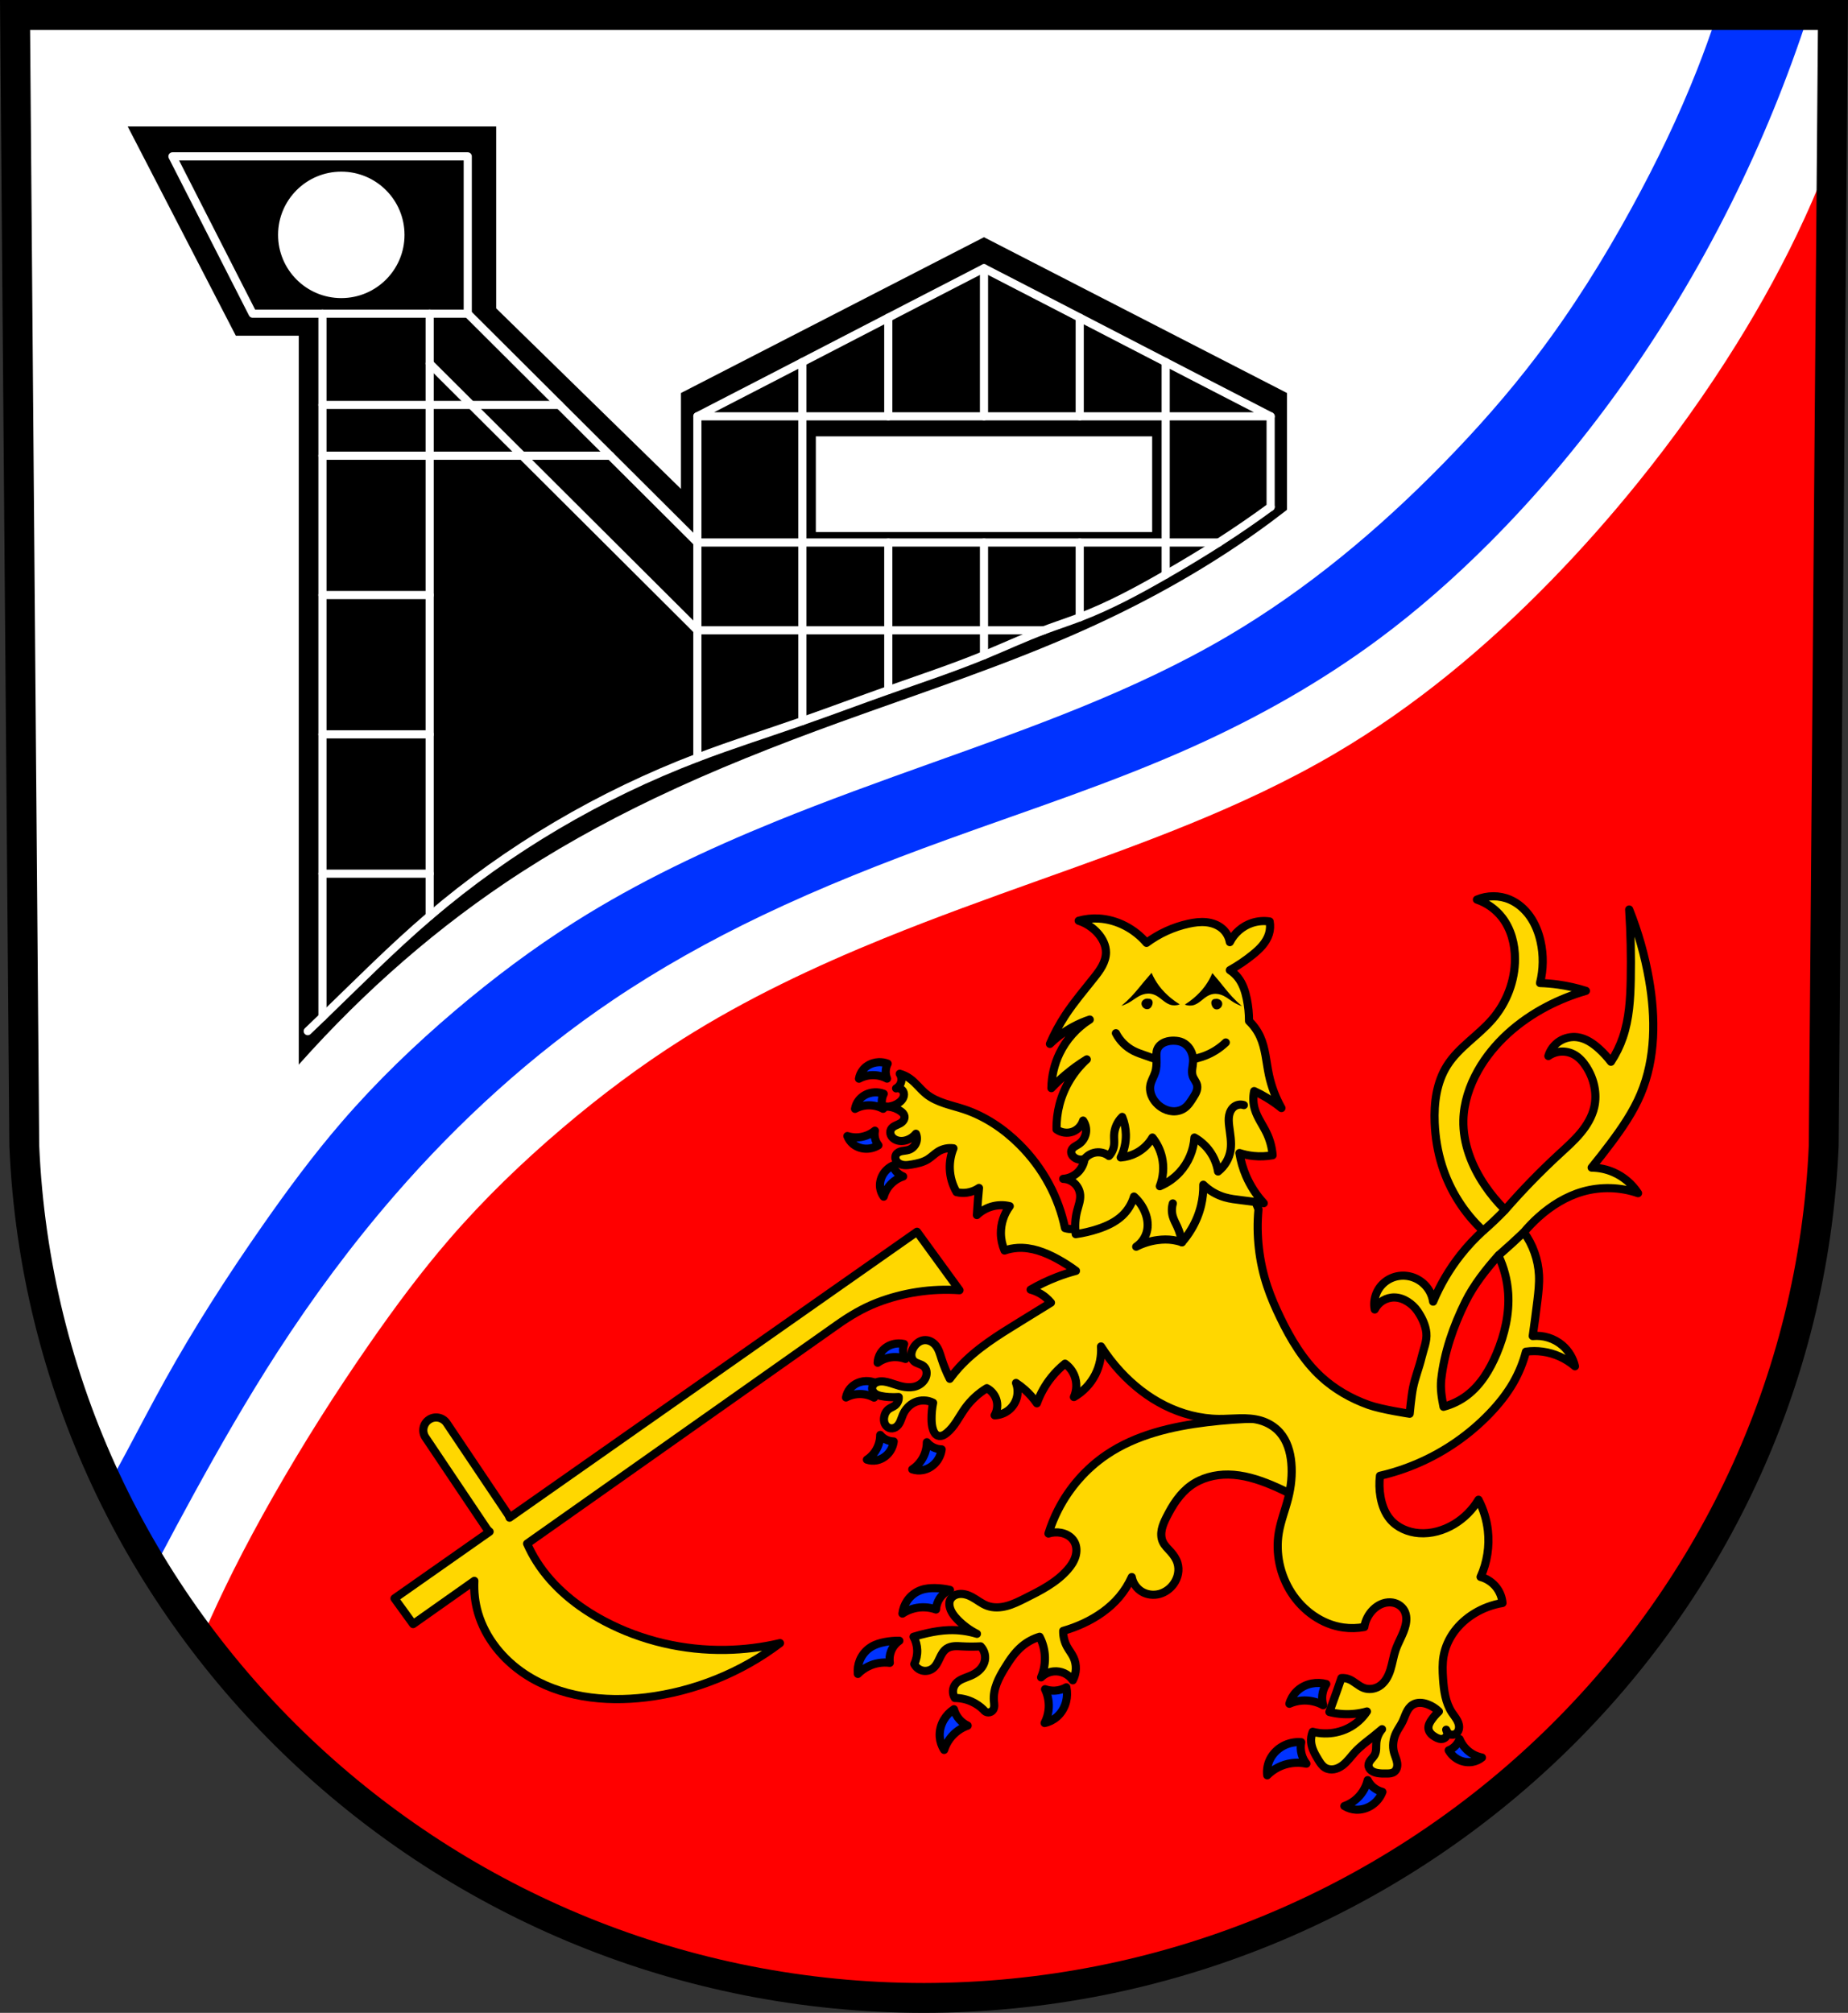
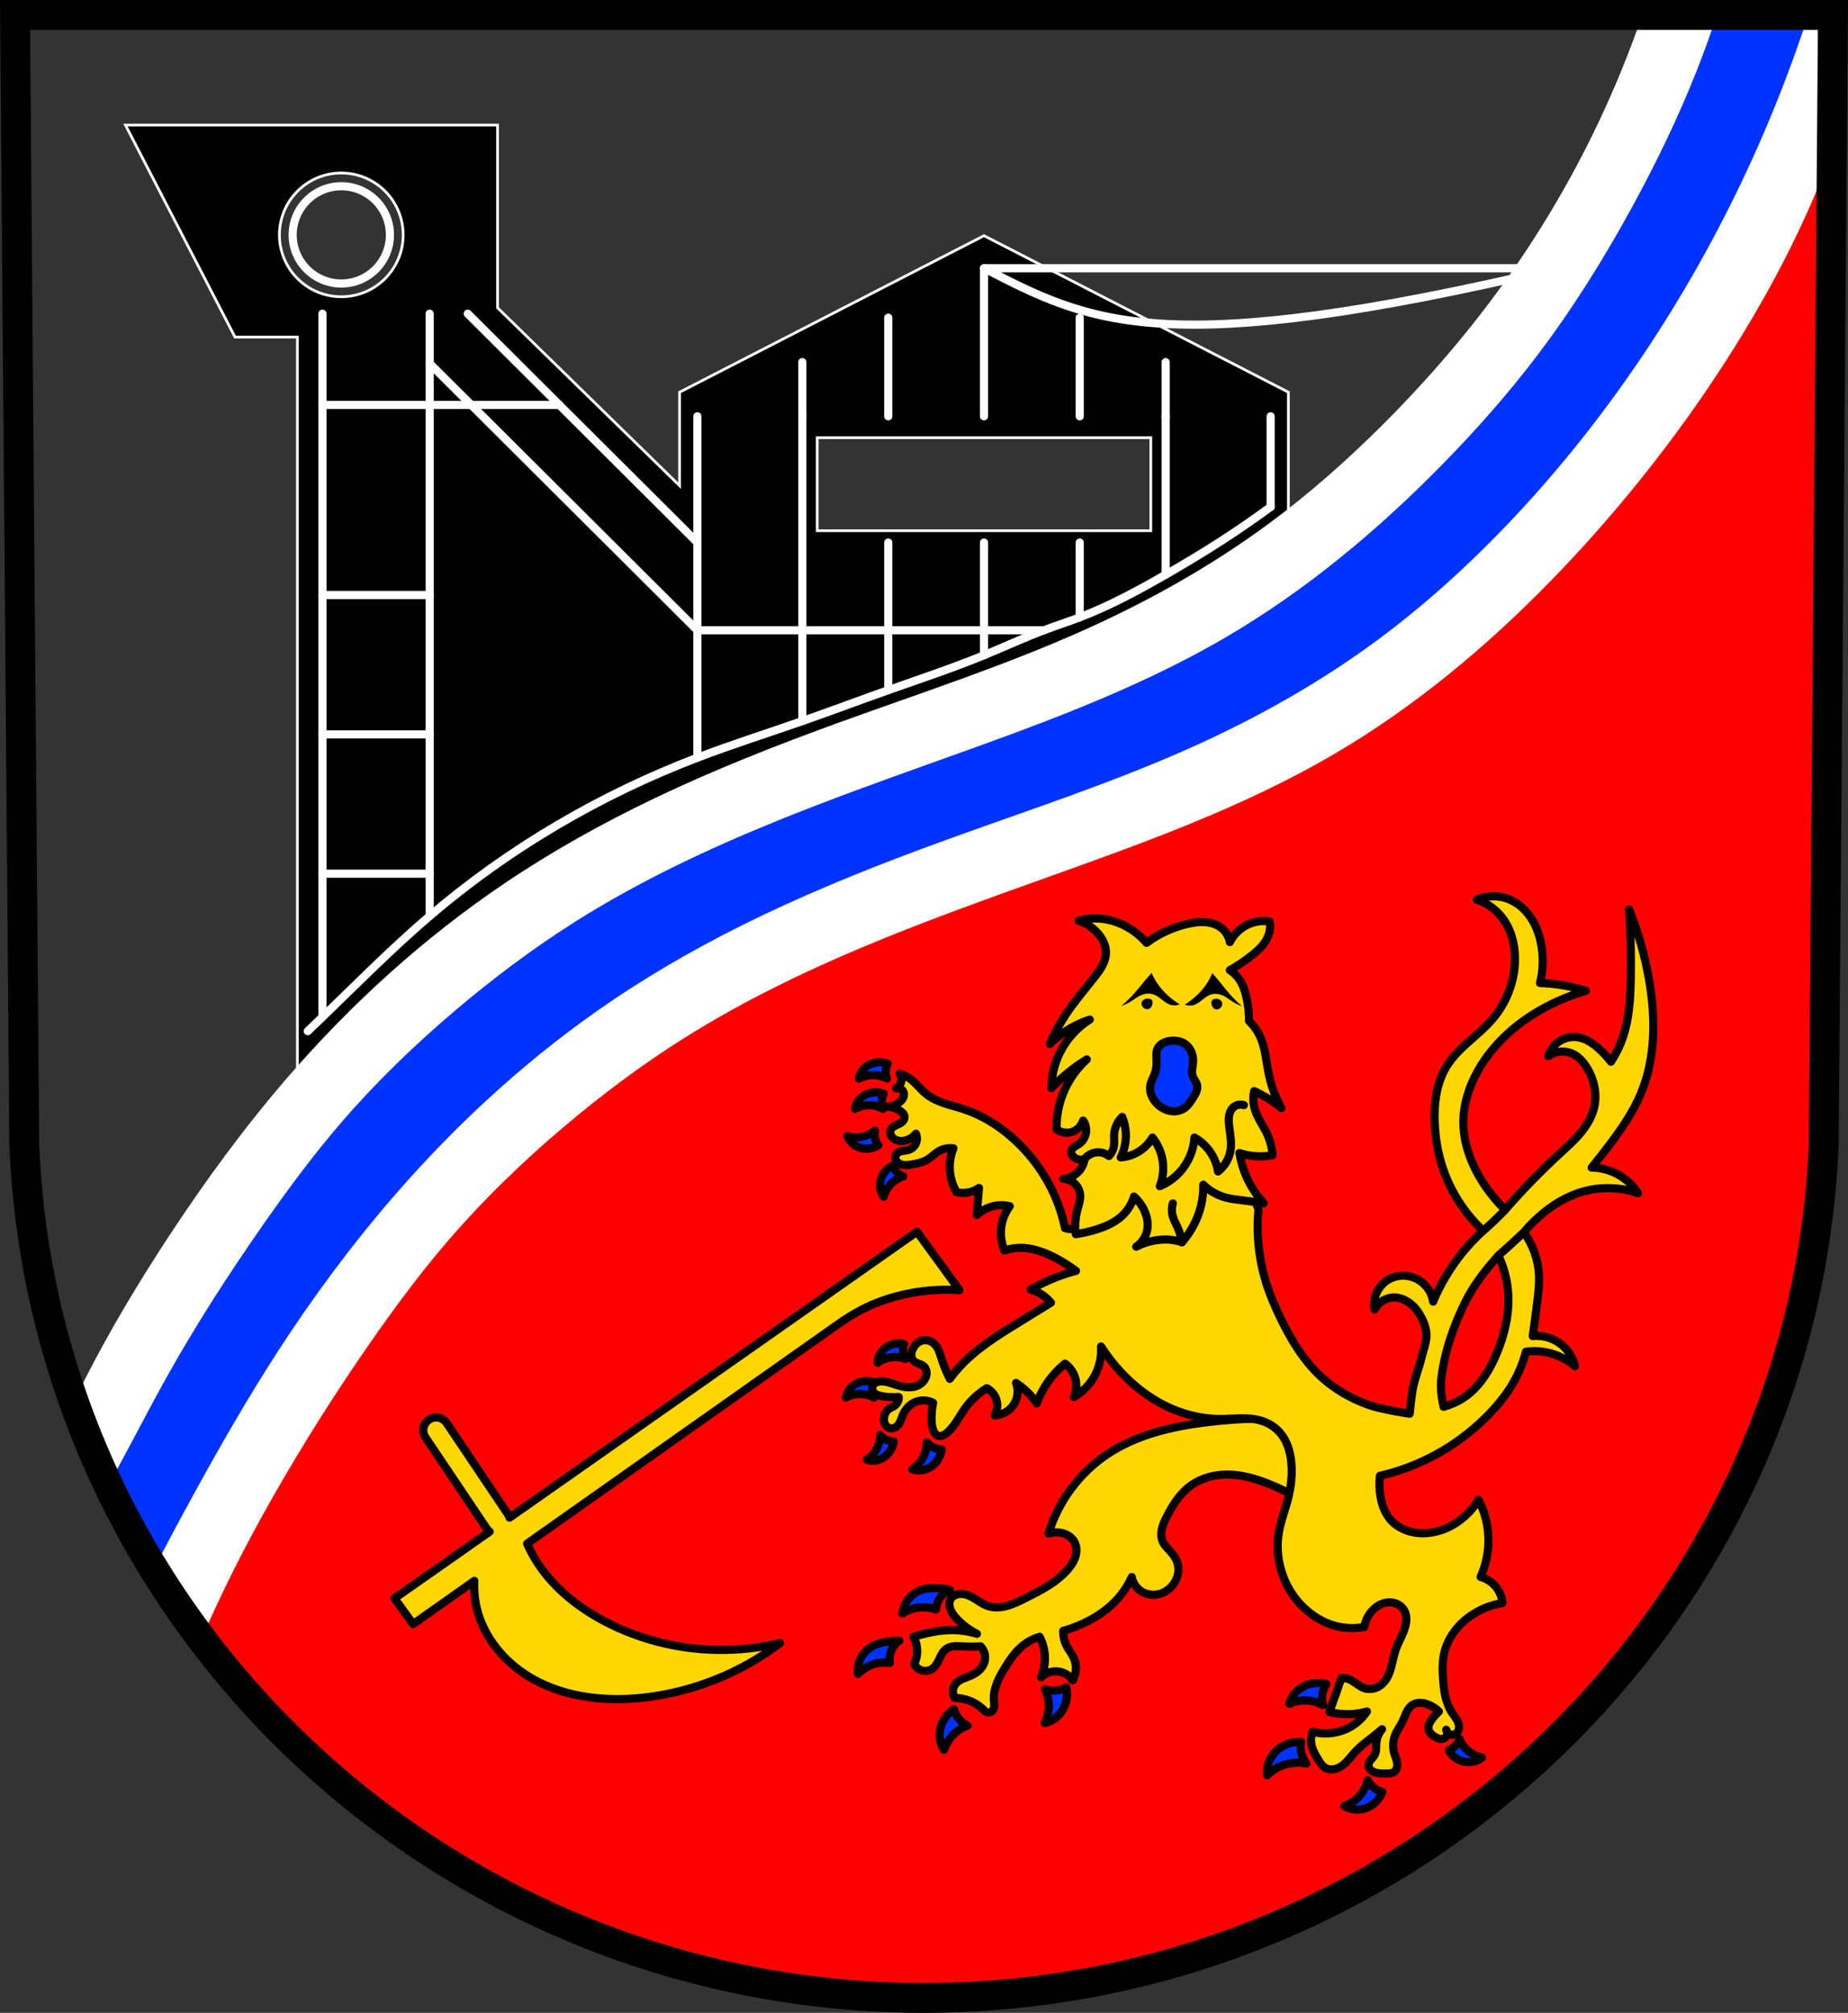
<svg xmlns="http://www.w3.org/2000/svg" xmlns:ns1="http://www.inkscape.org/namespaces/inkscape" xmlns:ns2="http://sodipodi.sourceforge.net/DTD/sodipodi-0.dtd" width="192.212mm" height="209.344mm" viewBox="0 0 681.065 741.769" id="svg11809" version="1.1" ns1:version="0.91 r13725" ns2:docname="DEU Bitzen COA.svg">
  <rect x="0" y="0" width="681.065" height="741.769" fill="#333333" stroke="none" />
  <defs id="defs11811">
    <ns1:path-effect effect="spiro" id="path-effect14448" is_visible="true" />
    <ns1:path-effect effect="spiro" id="path-effect14444" is_visible="true" />
    <ns1:path-effect effect="spiro" id="path-effect14440" is_visible="true" />
    <ns1:path-effect effect="spiro" id="path-effect14436" is_visible="true" />
    <ns1:path-effect effect="spiro" id="path-effect14432" is_visible="true" />
    <ns1:path-effect effect="spiro" id="path-effect14428" is_visible="true" />
    <ns1:path-effect effect="spiro" id="path-effect14424" is_visible="true" />
    <ns1:path-effect effect="spiro" id="path-effect14344" is_visible="true" />
    <ns1:path-effect effect="spiro" id="path-effect14340" is_visible="true" />
    <ns1:path-effect effect="spiro" id="path-effect14335" is_visible="true" />
    <ns1:path-effect effect="spiro" id="path-effect14331" is_visible="true" />
    <ns1:path-effect effect="spiro" id="path-effect14281" is_visible="true" />
    <ns1:path-effect effect="spiro" id="path-effect14024" is_visible="true" />
    <ns1:path-effect effect="spiro" id="path-effect13958" is_visible="true" />
    <ns1:path-effect effect="spiro" id="path-effect13951" is_visible="true" />
    <ns1:path-effect effect="spiro" id="path-effect13909" is_visible="true" />
    <ns1:path-effect effect="spiro" id="path-effect13887" is_visible="true" />
    <ns1:path-effect effect="spiro" id="path-effect13883" is_visible="true" />
    <ns1:path-effect effect="spiro" id="path-effect13863" is_visible="true" />
    <ns1:path-effect effect="spiro" id="path-effect13765" is_visible="true" />
    <ns1:path-effect effect="spiro" id="path-effect13449" is_visible="true" />
    <ns1:path-effect effect="spiro" id="path-effect13449-5" is_visible="true" />
    <ns1:path-effect effect="spiro" id="path-effect13765-6" is_visible="true" />
    <ns1:path-effect effect="spiro" id="path-effect13765-1" is_visible="true" />
    <ns1:path-effect effect="spiro" id="path-effect13765-6-1" is_visible="true" />
    <ns1:path-effect effect="spiro" id="path-effect13909-5" is_visible="true" />
    <ns1:path-effect effect="spiro" id="path-effect14024-6" is_visible="true" />
    <ns1:path-effect effect="spiro" id="path-effect14024-6-2" is_visible="true" />
    <ns1:path-effect effect="spiro" id="path-effect14024-6-2-4" is_visible="true" />
    <ns1:path-effect effect="spiro" id="path-effect14024-6-2-3" is_visible="true" />
    <ns1:path-effect effect="spiro" id="path-effect14024-6-2-3-7" is_visible="true" />
    <ns1:path-effect effect="spiro" id="path-effect14024-6-2-3-7-1" is_visible="true" />
    <ns1:path-effect effect="spiro" id="path-effect14024-6-2-3-7-4" is_visible="true" />
    <ns1:path-effect effect="spiro" id="path-effect14024-6-2-3-7-12" is_visible="true" />
    <ns1:path-effect effect="spiro" id="path-effect14024-6-2-3-7-12-9" is_visible="true" />
    <ns1:path-effect effect="spiro" id="path-effect14024-6-2-3-7-12-94" is_visible="true" />
    <ns1:path-effect effect="spiro" id="path-effect14024-6-2-3-7-12-94-1" is_visible="true" />
    <ns1:path-effect effect="spiro" id="path-effect14024-6-2-3-7-12-94-3" is_visible="true" />
    <ns1:path-effect effect="spiro" id="path-effect14024-6-2-3-7-12-94-3-7" is_visible="true" />
    <ns1:path-effect effect="spiro" id="path-effect14024-6-2-3-7-12-94-3-7-2" is_visible="true" />
    <ns1:path-effect effect="spiro" id="path-effect14024-6-2-3-7-12-94-3-7-6" is_visible="true" />
    <ns1:path-effect effect="spiro" id="path-effect14281-8" is_visible="true" />
    <ns1:path-effect effect="spiro" id="path-effect14340-8" is_visible="true" />
    <ns1:path-effect effect="spiro" id="path-effect14344-6" is_visible="true" />
  </defs>
  <ns2:namedview id="base" pagecolor="#ffffff" bordercolor="#666666" borderopacity="1.0" ns1:pageopacity="0.0" ns1:pageshadow="2" ns1:zoom="0.72664172" ns1:cx="340.53238" ns1:cy="370.88431" ns1:document-units="px" ns1:current-layer="layer1" showgrid="false" ns1:window-width="1366" ns1:window-height="745" ns1:window-x="-8" ns1:window-y="-8" ns1:window-maximized="1" fit-margin-top="0" fit-margin-left="0" fit-margin-right="0" fit-margin-bottom="0" ns1:snap-midpoints="true" ns1:snap-smooth-nodes="true" ns1:object-nodes="true" ns1:object-paths="false" ns1:snap-nodes="false" />
  <g ns1:label="Ebene 1" ns1:groupmode="layer" id="layer1" transform="translate(1.053,-25.877)">
-     <path style="fill:#ffffff;fill-rule:evenodd;stroke:none;stroke-width:11;stroke-opacity:1" ns1:connector-curvature="0" d="m 4.492,31.377 3.398,416.624 c 7.415,175.25 153.92,314.046 331.589,314.144 177.51,-0.215 324.069,-139.061 331.589,-314.144 l 3.398,-416.624 -334.979,0 z" id="path10563-0-7-4" ns2:nodetypes="ccccccc" />
    <path style="fill:#ff0000;fill-opacity:1;fill-rule:evenodd;stroke:none;stroke-width:11;stroke-opacity:1" d="M 655.246 5.5 L 627.701 71.605 L 487.393 232.223 L 254.773 330.07 L 92.309 477.766 L 49.15 565.248 C 105.639 667.268 215.347 736.2 340.533 736.27 C 518.043 736.055 664.601 597.208 672.121 422.125 L 675.52 5.5 L 655.246 5.5 z " transform="translate(-1.053,25.877)" id="path10563-0-7-4-3" />
    <path style="fill:#000000;fill-rule:evenodd;stroke:#ffffff;stroke-width:1px;stroke-linecap:butt;stroke-linejoin:miter;stroke-opacity:1" d="m 45.193,71.984 40.363,78.113 22.998,0 0,317.543 365.213,-204.002 0,-93.232 -112.178,-57.674 -112.18,57.674 0,34.451 -67.092,-65.551 0,-67.322 z m 79.537,17.648 c 12.591,4.57e-4 22.798,10.208 22.799,22.799 6.2e-4,12.592 -10.207,22.8 -22.799,22.801 -12.593,6.2e-4 -22.801,-10.208 -22.801,-22.801 4.6e-4,-12.592 10.209,-22.799 22.801,-22.799 z m 175.385,97.544 122.949,0 0,34.271 -122.949,0 z" id="path13004-5" ns1:connector-curvature="0" ns2:nodetypes="cccccccccccccccccccccc" />
    <circle style="opacity:1;fill:none;fill-opacity:1;fill-rule:nonzero;stroke:#ffffff;stroke-width:3;stroke-linecap:round;stroke-linejoin:round;stroke-miterlimit:4;stroke-dasharray:none;stroke-dashoffset:0;stroke-opacity:1" id="path13025-3-7" cx="124.73" cy="112.432" r="17.921" />
-     <path style="fill:none;fill-rule:evenodd;stroke:#ffffff;stroke-width:3;stroke-linecap:butt;stroke-linejoin:round;stroke-miterlimit:4;stroke-dasharray:none;stroke-opacity:1" d="m 62.5,83.505 108.832,0 0,57.965 -79.279,0 z" id="path13043-4" ns1:connector-curvature="0" ns2:nodetypes="ccccc" />
    <path ns2:nodetypes="cc" style="fill:none;fill-rule:evenodd;stroke:#ffffff;stroke-width:3;stroke-linecap:round;stroke-linejoin:miter;stroke-miterlimit:4;stroke-dasharray:none;stroke-opacity:1" d="m 117.786,141.47 0,259.192" id="path13045-1" ns1:connector-curvature="0" />
    <path style="fill:none;fill-rule:evenodd;stroke:#ffffff;stroke-width:3;stroke-linecap:round;stroke-linejoin:miter;stroke-miterlimit:4;stroke-dasharray:none;stroke-opacity:1" d="m 157.296,141.47 0,221.982" id="path13047-4" ns1:connector-curvature="0" />
    <path style="fill:none;fill-rule:evenodd;stroke:#ffffff;stroke-width:3;stroke-linecap:round;stroke-linejoin:miter;stroke-miterlimit:4;stroke-dasharray:none;stroke-opacity:1" d="m 117.786,245.162 39.51,0" id="path13049-79" ns1:connector-curvature="0" />
    <path style="fill:none;fill-rule:evenodd;stroke:#ffffff;stroke-width:3;stroke-linecap:round;stroke-linejoin:miter;stroke-miterlimit:4;stroke-dasharray:none;stroke-opacity:1" d="m 117.786,296.502 39.51,0" id="path13049-0-3" ns1:connector-curvature="0" />
    <path style="fill:none;fill-rule:evenodd;stroke:#ffffff;stroke-width:3;stroke-linecap:round;stroke-linejoin:miter;stroke-miterlimit:4;stroke-dasharray:none;stroke-opacity:1" d="m 117.786,347.842 39.51,0" id="path13049-7-2" ns1:connector-curvature="0" />
-     <path style="fill:none;fill-rule:evenodd;stroke:#ffffff;stroke-width:3;stroke-linecap:round;stroke-linejoin:miter;stroke-miterlimit:4;stroke-dasharray:none;stroke-opacity:1" d="m 117.786,193.821 106.076,0" id="path13049-03-2" ns1:connector-curvature="0" />
-     <path style="fill:none;fill-rule:evenodd;stroke:#ffffff;stroke-width:3;stroke-linecap:butt;stroke-linejoin:round;stroke-miterlimit:4;stroke-dasharray:none;stroke-opacity:1" d="m 361.59,124.732 c -39.43,20.301 -66.207,34.264 -105.637,54.564 l 105.637,0 105.637,0 C 427.797,158.996 401.02,145.033 361.59,124.732 Z" id="path13080-3" ns1:connector-curvature="0" />
+     <path style="fill:none;fill-rule:evenodd;stroke:#ffffff;stroke-width:3;stroke-linecap:butt;stroke-linejoin:round;stroke-miterlimit:4;stroke-dasharray:none;stroke-opacity:1" d="m 361.59,124.732 l 105.637,0 105.637,0 C 427.797,158.996 401.02,145.033 361.59,124.732 Z" id="path13080-3" ns1:connector-curvature="0" />
    <path style="fill:none;fill-rule:evenodd;stroke:#ffffff;stroke-width:3;stroke-linecap:round;stroke-linejoin:miter;stroke-miterlimit:4;stroke-dasharray:none;stroke-opacity:1" d="m 361.59,124.732 0,54.564" id="path13098-3" ns1:connector-curvature="0" />
    <path style="fill:none;fill-rule:evenodd;stroke:#ffffff;stroke-width:3;stroke-linecap:round;stroke-linejoin:miter;stroke-miterlimit:4;stroke-dasharray:none;stroke-opacity:1" d="m 326.312,142.939 0,36.358" id="path13100-0" ns1:connector-curvature="0" />
    <path style="fill:none;fill-rule:evenodd;stroke:#ffffff;stroke-width:3;stroke-linecap:round;stroke-linejoin:miter;stroke-miterlimit:4;stroke-dasharray:none;stroke-opacity:1" d="m 294.635,159.329 0,19.967" id="path13102-2" ns1:connector-curvature="0" />
    <path style="fill:none;fill-rule:evenodd;stroke:#ffffff;stroke-width:3;stroke-linecap:round;stroke-linejoin:miter;stroke-miterlimit:4;stroke-dasharray:none;stroke-opacity:1" d="m 396.868,142.939 0,36.358" id="path13100-6-3" ns1:connector-curvature="0" />
    <path style="fill:none;fill-rule:evenodd;stroke:#ffffff;stroke-width:3;stroke-linecap:round;stroke-linejoin:miter;stroke-miterlimit:4;stroke-dasharray:none;stroke-opacity:1" d="m 428.545,159.329 0,19.967" id="path13102-4-6" ns1:connector-curvature="0" />
    <path style="fill:none;fill-rule:evenodd;stroke:#ffffff;stroke-width:3;stroke-linecap:round;stroke-linejoin:miter;stroke-miterlimit:4;stroke-dasharray:none;stroke-opacity:1" d="m 467.227,179.296 0,33.393" id="path13137-3" ns1:connector-curvature="0" />
    <path style="fill:none;fill-rule:evenodd;stroke:#ffffff;stroke-width:3;stroke-linecap:round;stroke-linejoin:miter;stroke-miterlimit:4;stroke-dasharray:none;stroke-opacity:1" d="m 428.545,179.296 0,58.346" id="path13139-6" ns1:connector-curvature="0" />
    <path style="fill:none;fill-rule:evenodd;stroke:#ffffff;stroke-width:3;stroke-linecap:round;stroke-linejoin:miter;stroke-miterlimit:4;stroke-dasharray:none;stroke-opacity:1" d="m 255.953,179.296 0,125.805" id="path13141-4" ns1:connector-curvature="0" />
    <path style="fill:none;fill-rule:evenodd;stroke:#ffffff;stroke-width:3;stroke-linecap:round;stroke-linejoin:miter;stroke-miterlimit:4;stroke-dasharray:none;stroke-opacity:1" d="m 294.635,179.296 0,112.306" id="path13143-0" ns1:connector-curvature="0" />
    <path style="fill:none;fill-rule:evenodd;stroke:#ffffff;stroke-width:3;stroke-linecap:round;stroke-linejoin:miter;stroke-miterlimit:4;stroke-dasharray:none;stroke-opacity:1" d="m 326.312,225.802 0,54.405" id="path13145-1" ns1:connector-curvature="0" />
    <path style="fill:none;fill-rule:evenodd;stroke:#ffffff;stroke-width:3;stroke-linecap:round;stroke-linejoin:miter;stroke-miterlimit:4;stroke-dasharray:none;stroke-opacity:1" d="m 361.59,225.802 0,41.539" id="path13147-3" ns1:connector-curvature="0" />
    <path style="fill:none;fill-rule:evenodd;stroke:#ffffff;stroke-width:3;stroke-linecap:round;stroke-linejoin:miter;stroke-miterlimit:4;stroke-dasharray:none;stroke-opacity:1" d="m 396.868,225.802 0,27.57" id="path13149-8" ns1:connector-curvature="0" />
    <path style="fill:none;fill-rule:evenodd;stroke:#ffffff;stroke-width:3;stroke-linecap:round;stroke-linejoin:miter;stroke-miterlimit:4;stroke-dasharray:none;stroke-opacity:1" d="m 255.953,258.151 127.673,0" id="path13151-6" ns1:connector-curvature="0" />
-     <path style="fill:none;fill-rule:evenodd;stroke:#ffffff;stroke-width:3;stroke-linecap:round;stroke-linejoin:miter;stroke-miterlimit:4;stroke-dasharray:none;stroke-opacity:1" d="m 255.953,225.802 192.165,0" id="path13153-3" ns1:connector-curvature="0" />
    <path style="fill:none;fill-rule:evenodd;stroke:#ffffff;stroke-width:3;stroke-linecap:round;stroke-linejoin:miter;stroke-miterlimit:4;stroke-dasharray:none;stroke-opacity:1" d="m 171.332,141.47 84.621,84.333" id="path13155-4" ns1:connector-curvature="0" />
    <path style="fill:none;fill-rule:evenodd;stroke:#ffffff;stroke-width:3;stroke-linecap:round;stroke-linejoin:miter;stroke-miterlimit:4;stroke-dasharray:none;stroke-opacity:1" d="m 157.296,159.83 98.657,98.321" id="path13155-6-0" ns1:connector-curvature="0" />
    <path style="fill:none;fill-rule:evenodd;stroke:#ffffff;stroke-width:3;stroke-linecap:round;stroke-linejoin:miter;stroke-miterlimit:4;stroke-dasharray:none;stroke-opacity:1" d="m 117.786,175.105 87.296,0" id="path13049-03-3-5" ns1:connector-curvature="0" />
    <path style="fill:none;fill-rule:evenodd;stroke:#ffffff;stroke-width:3;stroke-linecap:round;stroke-linejoin:miter;stroke-miterlimit:4;stroke-dasharray:none;stroke-opacity:1" d="m 112.36,405.873 c 1.814,-1.731 3.623,-3.468 5.427,-5.211 13.012,-12.574 25.755,-25.454 39.51,-37.211 29.185,-24.947 62.793,-44.643 98.657,-58.35 12.757,-4.876 25.787,-8.998 38.682,-13.498 10.595,-3.697 21.099,-7.65 31.677,-11.396 11.8,-4.179 23.7,-8.104 35.278,-12.866 7.361,-3.028 14.585,-6.391 22.036,-9.19 4.393,-1.65 8.859,-3.101 13.241,-4.779 11.022,-4.219 21.448,-9.844 31.677,-15.73 6.61,-3.803 13.154,-7.723 19.573,-11.84 6.503,-4.172 12.877,-8.546 19.108,-13.113" id="path13447-9" ns1:path-effect="#path-effect13449-5" ns1:original-d="m 112.35971,405.87308 c 0,0 3.60943,-3.48273 5.42671,-5.21094 13.10972,-12.46715 25.05042,-26.33759 39.50962,-37.21077 30.53642,-22.9631 64.00721,-42.25195 98.65721,-58.35023 12.38499,-5.75402 25.80943,-8.93717 38.68161,-13.4983 10.57721,-3.74793 21.12665,-7.5739 31.67742,-11.39561 11.76861,-4.26284 23.6188,-8.31159 35.27768,-12.86601 7.41311,-2.89585 14.6185,-6.3066 22.03647,-9.19 4.3736,-1.70004 8.92589,-2.93585 13.24121,-4.77881 10.84195,-4.63031 21.34526,-10.05237 31.67742,-15.72988 6.68282,-3.6722 13.16495,-7.70772 19.57341,-11.84013 6.49228,-4.18646 19.10821,-13.1134 19.10821,-13.1134" ns1:connector-curvature="0" ns2:nodetypes="caaaaaaaaaac" />
    <path ns1:connector-curvature="0" style="fill:#0033ff;fill-opacity:1;fill-rule:evenodd;stroke:none;stroke-width:26;stroke-linecap:round;stroke-linejoin:round;stroke-miterlimit:4;stroke-dasharray:none;stroke-opacity:1" d="m 617.941,31.377 c -2.629,7.62 -5.466,15.17 -8.527,22.627 -4.463,10.871 -9.38,21.554 -14.732,32.016 -8.848,17.295 -18.884,33.98 -30,49.912 -19.701,28.235 -42.825,54.112 -68.967,76.516 -17.381,14.896 -36.098,28.26 -56.014,39.547 -16.881,9.567 -34.584,17.622 -52.58,24.875 -21.861,8.811 -44.171,16.448 -66.385,24.326 -24.536,8.701 -49.009,17.715 -72.512,28.91 -16.455,7.838 -32.407,16.735 -47.711,26.635 -18.482,11.955 -36.021,25.379 -52.273,40.223 -16.456,15.03 -31.577,31.5 -45.387,48.992 -10.172,12.885 -19.634,26.322 -28.607,40.068 -10.744,16.458 -20.794,33.365 -30.328,50.553 -3.981,7.176 -7.869,14.403 -11.67,21.676 8.659,20.877 19.426,40.669 32.047,59.117 9.492,-18.925 19.611,-37.536 30.344,-55.785 20.76,-35.298 43.926,-69.411 72.018,-99.207 34.328,-36.411 75.762,-65.976 120.959,-87.457 62.326,-29.622 131.496,-43.985 191.475,-78.111 33.173,-18.874 62.9,-43.502 88.984,-71.363 37.528,-40.085 67.665,-86.992 89.133,-137.531 6.531,-15.376 12.265,-31.09 17.182,-47.057 l 0.078,-9.48 -56.525,0 z" id="path13763-6-3-2" />
    <path style="fill:#ffffff;fill-rule:evenodd;stroke:none;stroke-width:1px;stroke-linecap:butt;stroke-linejoin:miter;stroke-opacity:1" d="m 38.907,573.227 c 2.162,-3.94 4.302,-7.893 6.421,-11.857 4.788,-8.958 9.466,-17.976 14.403,-26.852 10.9,-19.6 23.049,-38.488 35.884,-56.878 9.207,-13.191 18.783,-26.147 29.293,-38.326 12.757,-14.782 26.858,-28.375 41.743,-41.011 13.982,-11.869 28.68,-22.914 44.184,-32.711 23.411,-14.793 48.556,-26.676 74.21,-37.105 18.917,-7.69 38.138,-14.607 57.366,-21.482 18.404,-6.58 36.828,-13.126 54.925,-20.505 18.517,-7.55 36.71,-15.985 53.949,-26.12 29.379,-17.273 55.743,-39.356 79.581,-63.713 12.231,-12.498 23.837,-25.625 34.42,-39.546 13.167,-17.321 24.718,-35.833 35.152,-54.925 8.943,-16.364 17.082,-33.183 23.923,-50.531 2.541,-6.442 4.902,-12.955 7.079,-19.529 l -27.585,0.244 c -2.195,6.326 -4.556,12.594 -7.079,18.797 -10.848,26.669 -24.708,52.114 -41.255,75.675 -14.054,20.011 -30.03,38.648 -47.358,55.902 -12.845,12.791 -26.452,24.841 -41.011,35.64 -21.036,15.604 -43.987,28.537 -67.863,39.302 -29.588,13.341 -60.541,23.355 -91.054,34.42 -23.165,8.4 -46.129,17.428 -68.351,28.073 -18.914,9.06 -37.284,19.291 -54.681,31.002 -29.871,20.108 -56.766,44.527 -80.313,71.769 -15.826,18.309 -30.149,37.882 -43.452,58.099 -11.114,16.889 -21.533,34.25 -30.758,52.24 -1.411,2.752 -2.795,5.519 -4.15,8.3 l 12.375,31.63 z" id="path13907" ns1:path-effect="#path-effect13909" ns1:original-d="m 38.907204,573.22696 c 0,0 4.288796,-7.90012 6.421225,-11.85665 4.818926,-8.94108 9.289201,-18.07637 14.402622,-26.85235 11.285713,-19.36926 23.084263,-38.47463 35.884498,-56.87815 9.181371,-13.20051 18.649481,-26.27337 29.293461,-38.32562 12.91222,-14.62059 26.91139,-28.3418 41.74319,-41.01085 13.93378,-11.90198 28.56623,-23.12549 44.18432,-32.71104 23.57109,-14.46667 48.85656,-26.05618 74.21012,-37.10506 18.71862,-8.15742 38.24068,-14.33077 57.36637,-21.48188 18.30501,-6.84425 36.95661,-12.82134 54.92525,-20.50542 18.37053,-7.85594 37.05281,-15.45618 53.94881,-26.12001 28.73629,-18.13678 55.06378,-40.18367 79.58058,-63.71329 12.60848,-12.10079 23.94476,-25.55777 34.41983,-39.54619 13.02924,-17.39926 24.62159,-35.90941 35.15216,-54.92525 9.02832,-16.303104 16.75228,-33.329998 23.923,-50.531231 2.66426,-6.391071 7.07925,-19.528979 7.07925,-19.528979 l -27.58468,0.244112 c 0,0 -4.29031,12.709991 -7.07925,18.796642 -11.96768,26.118574 -25.00958,51.978956 -41.25497,75.674796 -13.8093,20.14251 -30.19822,38.52449 -47.35777,55.9017 -12.72556,12.88698 -26.27261,25.11431 -41.01086,35.64038 -21.27249,15.19282 -44.24775,28.09264 -67.8632,39.30207 -29.31285,13.91378 -60.86793,22.5183 -91.05386,34.41983 -22.91392,9.03436 -46.20232,17.29867 -68.35143,28.0729 -18.84181,9.16542 -37.65894,18.78493 -54.68114,31.00226 -29.16755,20.9344 -56.05558,45.30059 -80.31292,71.76899 -16.33936,17.8287 -30.054718,37.96539 -43.451974,58.09872 -11.194652,16.82326 -21.107598,34.48587 -30.758141,52.24001 -1.477209,2.71763 -4.149908,8.29982 -4.149908,8.29982 z" ns1:connector-curvature="0" ns2:nodetypes="caaaaaaaaaaaaaaccaaaaaaaaaaacc" />
    <path style="fill:#ffffff;fill-rule:evenodd;stroke:none;stroke-width:1px;stroke-linecap:butt;stroke-linejoin:miter;stroke-opacity:1" d="m 73.965,628.136 c 3.471,-7.957 7.153,-15.822 11.041,-23.584 4.55,-9.082 9.382,-18.022 14.403,-26.852 11.084,-19.494 23.089,-38.462 35.885,-56.878 9.179,-13.211 18.775,-26.154 29.293,-38.326 12.767,-14.774 26.86,-28.372 41.743,-41.011 13.98,-11.871 28.68,-22.915 44.184,-32.711 23.412,-14.792 48.556,-26.675 74.21,-37.105 18.917,-7.691 38.138,-14.608 57.366,-21.482 18.404,-6.579 36.828,-13.124 54.925,-20.505 18.516,-7.552 36.706,-15.992 53.949,-26.12 29.388,-17.263 55.789,-39.309 79.581,-63.713 11.2,-11.488 21.847,-23.514 31.932,-35.992 13.221,-16.359 25.48,-33.501 36.574,-51.372 9.251,-14.902 17.695,-30.316 24.989,-46.267 4.306,-9.417 8.211,-19.019 11.699,-28.769 L 673.564,34.966 665.568,30.784 c -7.816,24.115 -17.437,47.644 -28.757,70.325 -11.997,24.038 -25.903,47.127 -41.61,68.923 -14.294,19.834 -30.083,38.602 -47.358,55.902 -12.809,12.828 -26.442,24.854 -41.011,35.64 -21.049,15.584 -43.99,28.531 -67.863,39.302 -29.585,13.349 -60.541,23.355 -91.054,34.42 -23.165,8.4 -46.127,17.431 -68.351,28.073 -18.915,9.057 -37.29,19.282 -54.681,31.002 -29.859,20.122 -56.698,44.588 -80.313,71.769 -15.874,18.271 -30.311,37.773 -43.452,58.099 -10.974,16.974 -21.043,34.516 -30.758,52.24 -4.417,8.058 -8.762,16.156 -13.034,24.292 l 16.64,27.365 z" id="path13907-8" ns1:path-effect="#path-effect13909-5" ns1:original-d="m 73.96507,628.13606 c 0,0 7.148021,-15.82571 11.041043,-23.58389 4.555393,-9.07818 9.289205,-18.07637 14.402626,-26.85235 11.285711,-19.36926 23.084261,-38.47463 35.884501,-56.87815 9.18137,-13.20051 18.64948,-26.27337 29.29346,-38.32562 12.91222,-14.62059 26.91139,-28.3418 41.74319,-41.01085 13.93378,-11.90198 28.56623,-23.12549 44.18432,-32.71104 23.57109,-14.46667 48.85655,-26.05618 74.21011,-37.10506 18.71862,-8.15742 38.24068,-14.33077 57.36637,-21.48188 18.30501,-6.84425 36.95661,-12.82134 54.92525,-20.50542 18.37053,-7.85594 37.05281,-15.45618 53.94881,-26.12001 28.73629,-18.13678 54.95239,-40.30028 79.58058,-63.71329 11.62414,-11.05059 21.94492,-23.44298 31.93223,-35.99248 13.08944,-16.44745 25.46221,-33.52812 36.57365,-51.37154 9.26539,-14.87893 17.51173,-30.41374 24.98911,-46.26678 4.41619,-9.362912 11.69907,-28.768624 11.69907,-28.768624 L 673.5644,34.9663 665.56789,30.784214 c 0,0 -17.38523,47.696064 -28.75688,70.325436 -12.0499,23.97908 -25.95198,47.12798 -41.61034,68.92275 -14.24938,19.83363 -30.19822,38.52449 -47.35777,55.9017 -12.72556,12.88698 -26.27261,25.11431 -41.01086,35.64038 -21.27249,15.19282 -44.24775,28.09264 -67.8632,39.30207 -29.31285,13.91378 -60.86793,22.5183 -91.05386,34.41983 -22.91392,9.03436 -46.20232,17.29867 -68.35142,28.0729 -18.84181,9.16542 -37.65894,18.78493 -54.68114,31.00226 -29.16755,20.9344 -56.05558,45.30059 -80.31292,71.76899 -16.33936,17.8287 -30.05472,37.96539 -43.45198,58.09872 -11.194648,16.82326 -20.852687,34.62682 -30.758137,52.24001 -4.504414,8.00944 -13.034185,24.29151 -13.034185,24.29151 z" ns1:connector-curvature="0" ns2:nodetypes="caaaaaaaaaaaaaacccaaaaaaaaaaacc" />
    <path style="fill:none;fill-rule:evenodd;stroke:#000000;stroke-width:11;stroke-opacity:1" ns1:connector-curvature="0" d="m 4.492,31.377 3.398,416.624 c 7.415,175.25 153.92,314.046 331.589,314.144 177.51,-0.215 324.069,-139.061 331.589,-314.144 l 3.398,-416.624 -334.979,0 z" id="path10563-0-7" ns2:nodetypes="ccccccc" />
    <path ns1:connector-curvature="0" style="fill:#ffd700;fill-opacity:1;fill-rule:evenodd;stroke:#000000;stroke-width:3;stroke-linecap:butt;stroke-linejoin:round;stroke-miterlimit:4;stroke-dasharray:none;stroke-opacity:1" d="M 336.897,479.795 186.736,585.16 c -0.133,-0.41 -0.302,-0.813 -0.555,-1.189 l -22.586,-33.639 c -1.457,-2.17 -4.377,-2.744 -6.547,-1.287 -2.17,1.457 -2.744,4.377 -1.287,6.547 l 22.586,33.637 c 0.291,0.434 0.652,0.785 1.043,1.088 l -35.047,24.592 6.854,9.465 22.564,-15.924 c -0.192,3.988 0.249,8.007 1.373,11.838 2.712,9.242 9.176,17.159 17.205,22.479 12.912,8.554 29.303,10.465 44.68,8.604 17.839,-2.159 35.073,-9.13 49.396,-19.98 -6.546,1.54 -13.257,2.377 -19.98,2.496 -15.462,0.274 -31.002,-3.328 -44.68,-10.545 -9.909,-5.228 -18.959,-12.474 -24.977,-21.924 -1.359,-2.134 -2.55,-4.373 -3.576,-6.686 l 114.32,-80.668 c 4.59,-3.239 9.447,-6.135 14.688,-8.158 9.622,-3.714 20.063,-5.287 30.352,-4.57 L 336.897,479.795 Z" id="path13949-9" />
    <path ns1:connector-curvature="0" style="fill:#0033ff;fill-opacity:1;fill-rule:evenodd;stroke:#000000;stroke-width:3;stroke-linecap:butt;stroke-linejoin:round;stroke-miterlimit:4;stroke-dasharray:none;stroke-opacity:1" d="m 322.785,417.312 c -0.675,0.027 -1.346,0.136 -1.994,0.326 -1.486,0.436 -2.854,1.307 -3.822,2.516 -0.748,0.934 -1.253,2.061 -1.449,3.242 0.986,-0.536 2.058,-0.917 3.16,-1.127 2.426,-0.463 5.007,-0.067 7.184,1.1 -0.337,-0.819 -0.507,-1.706 -0.496,-2.592 0.013,-1.014 0.265,-2.024 0.729,-2.926 -1.051,-0.403 -2.186,-0.584 -3.311,-0.539 z m -1.461,11.111 c -0.675,0.027 -1.346,0.136 -1.994,0.326 -1.486,0.436 -2.854,1.305 -3.822,2.514 -0.748,0.934 -1.253,2.063 -1.449,3.244 0.986,-0.536 2.058,-0.919 3.16,-1.129 2.426,-0.463 5.007,-0.067 7.184,1.1 -0.337,-0.819 -0.507,-1.705 -0.496,-2.59 0.013,-1.014 0.265,-2.026 0.729,-2.928 -1.051,-0.403 -2.186,-0.582 -3.311,-0.537 z m 0.062,14.133 c -1.909,1.567 -4.364,2.454 -6.834,2.471 -1.122,0.008 -2.247,-0.16 -3.318,-0.494 0.422,1.12 1.136,2.131 2.051,2.902 1.184,0.998 2.694,1.587 4.236,1.727 1.794,0.163 3.637,-0.28 5.162,-1.238 -0.63,-0.795 -1.072,-1.736 -1.281,-2.729 -0.183,-0.866 -0.188,-1.77 -0.016,-2.639 z m 6.613,12.855 c -1.633,0.76 -3.006,2.067 -3.844,3.662 -0.72,1.371 -1.046,2.958 -0.852,4.494 0.151,1.188 0.611,2.334 1.322,3.297 0.301,-1.081 0.771,-2.114 1.387,-3.053 1.356,-2.065 3.436,-3.644 5.789,-4.396 -0.823,-0.327 -1.579,-0.821 -2.207,-1.445 -0.719,-0.715 -1.27,-1.598 -1.596,-2.559 z m 2.141,65.535 c -1.126,0.015 -2.249,0.255 -3.277,0.713 -1.415,0.63 -2.654,1.673 -3.453,3 -0.618,1.025 -0.968,2.21 -1.006,3.406 0.907,-0.662 1.915,-1.183 2.98,-1.537 2.344,-0.78 4.955,-0.731 7.268,0.137 -0.443,-0.767 -0.73,-1.623 -0.836,-2.502 -0.122,-1.007 -0.006,-2.043 0.334,-2.998 -0.657,-0.156 -1.334,-0.227 -2.01,-0.219 z m -12.096,13.887 c -0.675,0.022 -1.349,0.125 -1.998,0.311 -1.489,0.426 -2.861,1.286 -3.838,2.488 -0.755,0.929 -1.267,2.053 -1.473,3.232 0.99,-0.529 2.064,-0.903 3.168,-1.105 2.43,-0.445 5.007,-0.032 7.176,1.15 -0.331,-0.821 -0.496,-1.709 -0.479,-2.594 0.02,-1.014 0.28,-2.023 0.75,-2.922 -1.048,-0.41 -2.182,-0.597 -3.307,-0.561 z m 5.301,19.84 c 0.002,2.47 -0.868,4.932 -2.42,6.854 -0.705,0.873 -1.547,1.635 -2.484,2.252 1.134,0.384 2.366,0.471 3.543,0.252 1.523,-0.283 2.934,-1.077 4.02,-2.182 1.263,-1.285 2.091,-2.99 2.316,-4.777 -1.014,-0.017 -2.024,-0.271 -2.924,-0.738 -0.786,-0.408 -1.488,-0.977 -2.051,-1.66 z m 17.193,2.686 c 0.003,2.71 -0.95,5.411 -2.652,7.52 -0.773,0.958 -1.697,1.794 -2.725,2.471 1.243,0.421 2.595,0.518 3.885,0.277 1.669,-0.311 3.218,-1.183 4.408,-2.395 1.385,-1.41 2.29,-3.281 2.537,-5.242 -1.112,-0.018 -2.218,-0.298 -3.205,-0.811 -0.862,-0.447 -1.631,-1.07 -2.248,-1.82 z m 3.232,53.76 c -1.79,-0.047 -3.607,0.091 -5.299,0.678 -2.08,0.722 -3.918,2.126 -5.164,3.941 -0.967,1.408 -1.579,3.058 -1.766,4.756 1.327,-0.876 2.804,-1.522 4.348,-1.902 2.635,-0.649 5.46,-0.504 8.016,0.408 0.088,-1.446 0.562,-2.867 1.359,-4.076 0.917,-1.391 2.262,-2.498 3.805,-3.127 -1.737,-0.404 -3.516,-0.631 -5.299,-0.678 z m -13.379,19.398 c -1.784,-0.025 -3.572,0.131 -5.324,0.465 -1.759,0.335 -3.505,0.858 -5.033,1.791 -1.879,1.148 -3.374,2.91 -4.205,4.949 -0.645,1.582 -0.893,3.323 -0.715,5.021 1.11,-1.138 2.416,-2.084 3.844,-2.783 2.437,-1.194 5.228,-1.656 7.92,-1.309 -0.222,-1.432 -0.061,-2.92 0.461,-4.271 0.6,-1.554 1.679,-2.92 3.053,-3.863 z m 154.684,15.553 c -0.898,-0.032 -1.8,0.038 -2.682,0.211 -2.157,0.423 -4.201,1.473 -5.734,3.049 -1.192,1.225 -2.067,2.755 -2.516,4.404 1.451,-0.649 3.015,-1.046 4.6,-1.17 2.706,-0.212 5.47,0.389 7.844,1.705 -0.35,-1.211 -0.457,-2.492 -0.311,-3.744 0.168,-1.438 0.671,-2.838 1.457,-4.055 -0.867,-0.235 -1.761,-0.368 -2.658,-0.4 z m -93.135,1.596 c -1.258,0.717 -2.681,1.141 -4.127,1.229 -1.259,0.076 -2.533,-0.1 -3.723,-0.518 1.182,2.443 1.628,5.236 1.266,7.926 -0.212,1.576 -0.695,3.114 -1.424,4.527 1.672,-0.357 3.25,-1.146 4.539,-2.268 1.658,-1.443 2.821,-3.424 3.363,-5.555 0.443,-1.741 0.478,-3.584 0.105,-5.342 z m -41.436,8.09 c -1.503,0.984 -2.778,2.316 -3.691,3.863 -1.118,1.893 -1.69,4.12 -1.531,6.312 0.124,1.705 0.687,3.375 1.621,4.807 0.479,-1.516 1.221,-2.948 2.182,-4.215 1.639,-2.163 3.926,-3.83 6.486,-4.73 -1.138,-0.543 -2.167,-1.314 -3.006,-2.256 -0.963,-1.081 -1.674,-2.386 -2.061,-3.781 z m 186.352,10.979 c -0.304,0.867 -0.783,1.673 -1.398,2.355 -0.714,0.791 -1.614,1.415 -2.605,1.807 0.916,1.621 2.371,2.932 4.078,3.676 1.494,0.651 3.182,0.869 4.783,0.562 1.239,-0.237 2.419,-0.785 3.4,-1.578 -1.153,-0.227 -2.27,-0.638 -3.297,-1.209 -2.224,-1.238 -4.006,-3.254 -4.961,-5.613 z m -59.34,1.127 c -2.293,0.002 -4.585,0.671 -6.512,1.916 -1.907,1.232 -3.458,3.03 -4.318,5.131 -0.668,1.633 -0.917,3.437 -0.713,5.189 1.156,-1.163 2.497,-2.144 3.955,-2.895 3.195,-1.643 6.964,-2.142 10.477,-1.389 -0.802,-1.025 -1.398,-2.213 -1.74,-3.469 -0.393,-1.443 -0.45,-2.975 -0.166,-4.443 -0.327,-0.027 -0.655,-0.041 -0.982,-0.041 z m 25.482,14.023 c -0.707,2.977 -2.469,5.693 -4.9,7.551 -1.114,0.851 -2.363,1.527 -3.686,1.992 1.285,0.792 2.772,1.255 4.279,1.334 1.94,0.101 3.897,-0.439 5.549,-1.461 1.9,-1.176 3.398,-2.99 4.189,-5.08 -1.24,-0.312 -2.406,-0.913 -3.381,-1.74 -0.846,-0.718 -1.548,-1.606 -2.051,-2.596 z" id="path14022-6" />
    <path style="fill:#ffd700;fill-opacity:1;fill-rule:evenodd;stroke:#000000;stroke-width:3;stroke-linecap:butt;stroke-linejoin:round;stroke-miterlimit:4;stroke-dasharray:none;stroke-opacity:1" d="m 481.548,549.159 c -12.577,-0.981 -25.251,-0.708 -37.773,0.815 -12.976,1.578 -26.126,4.64 -36.958,11.957 -7.58,5.12 -13.788,12.228 -17.935,20.381 -1.42,2.792 -2.603,5.705 -3.533,8.696 1.485,-0.476 3.09,-0.57 4.62,-0.272 0.992,0.193 1.957,0.552 2.808,1.098 0.851,0.546 1.585,1.283 2.084,2.163 0.466,0.821 0.721,1.756 0.781,2.699 0.06,0.943 -0.073,1.893 -0.346,2.797 -0.546,1.808 -1.638,3.408 -2.881,4.83 -4.193,4.801 -10.057,7.753 -15.761,10.598 -2.17,1.082 -4.357,2.172 -6.7,2.796 -2.343,0.623 -4.882,0.754 -7.159,-0.078 -2.062,-0.753 -3.768,-2.231 -5.707,-3.261 -1.419,-0.754 -3.024,-1.272 -4.62,-1.087 -0.784,0.091 -1.555,0.356 -2.194,0.82 -0.638,0.464 -1.137,1.134 -1.339,1.897 -0.164,0.619 -0.13,1.276 0,1.902 0.395,1.897 1.634,3.506 2.989,4.891 2.049,2.095 4.447,3.847 7.065,5.163 -3.336,-1.016 -6.841,-1.477 -10.326,-1.359 -2.654,0.09 -5.288,0.513 -7.881,1.087 -1.738,0.385 -3.461,0.838 -5.163,1.359 0.827,1.494 1.297,3.185 1.359,4.891 0.065,1.775 -0.312,3.565 -1.087,5.163 0.586,1.193 1.721,2.102 3.014,2.412 1.292,0.31 2.717,0.016 3.78,-0.782 0.605,-0.454 1.089,-1.054 1.488,-1.696 0.399,-0.643 0.719,-1.331 1.042,-2.015 0.324,-0.684 0.654,-1.368 1.072,-1.999 0.418,-0.631 0.93,-1.21 1.561,-1.627 0.816,-0.54 1.798,-0.785 2.773,-0.865 0.975,-0.08 1.956,-0.004 2.933,0.05 2.262,0.123 4.531,0.123 6.794,0 0.747,0.772 1.277,1.752 1.515,2.799 0.238,1.048 0.183,2.16 -0.157,3.179 -0.387,1.159 -1.132,2.181 -2.046,2.993 -0.914,0.812 -1.992,1.422 -3.118,1.899 -0.964,0.408 -1.968,0.722 -2.92,1.157 -0.952,0.436 -1.868,1.008 -2.515,1.832 -0.567,0.722 -0.905,1.622 -0.953,2.539 -0.048,0.917 0.193,1.847 0.682,2.625 2.148,0.002 4.295,0.469 6.25,1.359 1.609,0.732 3.088,1.749 4.348,2.989 0.188,0.296 0.452,0.543 0.759,0.711 0.307,0.169 0.657,0.258 1.008,0.258 0.35,0 0.7,-0.09 1.008,-0.258 0.307,-0.169 0.571,-0.416 0.759,-0.711 0.299,-0.469 0.399,-1.041 0.402,-1.597 0.003,-0.556 -0.084,-1.109 -0.13,-1.663 -0.182,-2.179 0.274,-4.376 1.054,-6.418 0.78,-2.042 1.878,-3.947 3.022,-5.811 1.761,-2.87 3.678,-5.708 6.25,-7.881 1.902,-1.607 4.137,-2.817 6.522,-3.533 1.053,2.022 1.703,4.252 1.902,6.522 0.251,2.863 -0.22,5.786 -1.359,8.424 1.234,-1.22 2.893,-2 4.62,-2.174 1.354,-0.136 2.742,0.097 3.978,0.667 1.235,0.57 2.313,1.476 3.088,2.594 1.405,-2.555 1.509,-5.784 0.272,-8.424 -0.673,-1.436 -1.701,-2.676 -2.446,-4.076 -0.929,-1.745 -1.401,-3.73 -1.359,-5.707 2.512,-0.712 4.967,-1.622 7.337,-2.717 5.039,-2.33 9.729,-5.545 13.316,-9.783 1.873,-2.213 3.433,-4.691 4.62,-7.337 0.403,2.246 1.832,4.288 3.804,5.435 1.909,1.111 4.274,1.37 6.406,0.792 2.132,-0.578 4.016,-1.969 5.279,-3.781 0.762,-1.094 1.307,-2.343 1.554,-3.653 0.247,-1.31 0.192,-2.681 -0.196,-3.956 -0.464,-1.528 -1.387,-2.881 -2.446,-4.076 -1.074,-1.213 -2.325,-2.326 -2.989,-3.804 -0.641,-1.427 -0.665,-3.074 -0.335,-4.603 0.33,-1.53 0.994,-2.965 1.694,-4.364 2.217,-4.435 4.953,-8.775 8.968,-11.685 3.967,-2.875 8.961,-4.146 13.859,-4.076 5.437,0.077 10.74,1.718 15.761,3.804 5.926,2.462 11.586,5.566 16.848,9.239 l -2.717,-33.153 z" id="path14279-0" ns1:path-effect="#path-effect14281-8" ns1:original-d="m 481.54753,549.15931 c 0,0 -25.35481,-1.28117 -37.77305,0.81524 -12.76731,2.15534 -26.13457,4.85009 -36.9578,11.95694 -7.56465,4.96717 -13.17622,12.68395 -17.93541,20.38114 -1.64538,2.66112 -3.53273,8.69595 -3.53273,8.69595 0,0 3.13085,-0.67519 4.61973,-0.27174 1.89139,0.51253 4.1735,1.43764 4.89147,3.26098 1.29603,3.2914 -0.4318,7.41834 -2.44573,10.32644 -3.60448,5.20485 -9.91249,8.17483 -15.76142,10.5982 -4.34917,1.80198 -9.2137,3.48034 -13.85918,2.71748 -2.16195,-0.35502 -3.66816,-2.45827 -5.70672,-3.26098 -1.47196,-0.5796 -3.07328,-1.42033 -4.61972,-1.08699 -1.45231,0.31305 -2.87643,1.38463 -3.53273,2.71748 -0.28011,0.56886 -0.17174,1.29186 0,1.90224 0.51755,1.83942 1.69495,3.48572 2.98923,4.89148 1.97578,2.14596 7.06546,5.16322 7.06546,5.16322 0,0 -6.85464,-1.36958 -10.32644,-1.35875 -2.65176,0.008 -5.28033,0.56747 -7.88071,1.087 -1.74518,0.34867 -5.16322,1.35874 -5.16322,1.35874 0,0 1.30506,3.2001 1.35874,4.89148 0.0558,1.75791 -1.08699,5.16322 -1.08699,5.16322 0,0 4.61496,2.45312 6.79371,1.63049 2.79782,-1.05637 2.61325,-5.77471 5.16322,-7.33721 1.63843,-1.00395 3.79,-0.67903 5.70672,-0.81525 2.25888,-0.16053 6.79372,0 6.79372,0 0,0 1.95187,4.02279 1.35874,5.97847 -0.68808,2.26873 -3.24842,3.49358 -5.16322,4.89148 -1.66993,1.21913 -4.33622,1.23775 -5.43497,2.98923 -0.91587,1.45996 -0.27175,5.16322 -0.27175,5.16322 0,0 4.2933,0.51245 6.25021,1.35874 1.61431,0.69813 4.34798,2.98924 4.34798,2.98924 0,0 2.66617,0.79735 3.53273,0 0.80267,-0.73856 0.0524,-2.19249 0.27175,-3.26098 0.86393,-4.20897 2.03086,-8.45003 4.07623,-12.22869 1.59603,-2.94854 3.6823,-5.72502 6.25022,-7.88071 1.89365,-1.58966 6.52196,-3.53273 6.52196,-3.53273 0,0 1.76206,4.26174 1.90224,6.52197 0.17607,2.8389 -1.35874,8.4242 -1.35874,8.4242 0,0 2.91784,-2.16766 4.61972,-2.17399 2.59388,-0.01 7.06547,3.26099 7.06547,3.26099 0,0 0.97795,-5.70488 0.27174,-8.42421 -0.39829,-1.53368 -1.84758,-2.60891 -2.44573,-4.07623 -0.73814,-1.81074 -1.35875,-5.70672 -1.35875,-5.70672 0,0 5.04115,-1.48046 7.33722,-2.71748 4.84878,-2.61231 9.56325,-5.75131 13.31567,-9.78295 1.96907,-2.11559 4.61973,-7.33721 4.61973,-7.33721 0,0 1.73082,4.66669 3.80448,5.43497 3.77006,1.39678 8.94899,-0.0435 11.68519,-2.98923 1.75343,-1.88773 1.8247,-5.075 1.35874,-7.60896 -0.28657,-1.55842 -1.54686,-2.77131 -2.44574,-4.07623 -0.91489,-1.32817 -2.57805,-2.245 -2.98923,-3.80448 -0.77081,-2.92344 0.17452,-6.18593 1.35874,-8.9677 1.92317,-4.51757 4.91855,-8.90824 8.9677,-11.68519 3.97122,-2.7235 9.04524,-3.95778 13.85918,-4.07623 5.40306,-0.13295 10.72097,1.85396 15.76142,3.80448 5.97351,2.31159 16.84841,9.23945 16.84841,9.23945 z" ns1:connector-curvature="0" ns2:nodetypes="caaacaaaaaaaaaacaacacaaacaaacacaaaacacacaacaacaaaaaaaaacc" />
    <path style="fill:#ffd700;fill-opacity:1;fill-rule:evenodd;stroke:#000000;stroke-width:3;stroke-linecap:butt;stroke-linejoin:round;stroke-miterlimit:4;stroke-dasharray:none;stroke-opacity:1" d="m 549.309,356.17 c -2.073,0 -4.146,0.408 -6.053,1.225 3.621,1.221 6.871,3.522 9.225,6.533 3.368,4.309 4.808,9.904 4.803,15.373 -0.008,8.03 -3.042,15.996 -8.262,22.098 -5.196,6.074 -12.438,10.351 -16.719,17.102 -3.923,6.186 -4.916,13.818 -4.611,21.137 0.222,5.339 1.087,10.659 2.691,15.756 2.876,9.136 8.162,17.501 15.18,24.02 -2.991,2.713 -5.759,5.673 -8.264,8.84 -4.163,5.263 -7.6,11.099 -10.184,17.293 -0.292,-1.96 -1.115,-3.839 -2.357,-5.383 -1.242,-1.544 -2.9,-2.749 -4.752,-3.455 -1.739,-0.663 -3.646,-0.884 -5.488,-0.621 -1.842,0.263 -3.615,1.01 -5.08,2.158 -1.501,1.177 -2.672,2.77 -3.346,4.555 -0.673,1.784 -0.848,3.754 -0.498,5.629 0.669,-1.344 1.726,-2.492 3.01,-3.27 1.284,-0.777 2.792,-1.181 4.293,-1.15 1.694,0.035 3.35,0.618 4.781,1.523 1.431,0.906 2.722,2.081 3.672,3.473 1.636,2.397 2.989,5.181 3.268,8.07 0.292,3.027 -1.04,5.997 -1.744,8.955 -0.902,3.79 -2.392,7.432 -3.172,11.249 -0.644,3.155 -1.233,9.581 -1.233,9.581 0,0 -10.295,-1.515 -15.182,-3.268 -6.422,-2.304 -12.463,-5.755 -17.484,-10.375 -6.511,-5.991 -11.132,-13.752 -14.988,-21.715 -1.816,-3.75 -3.487,-7.577 -4.805,-11.529 -3.039,-9.118 -4.158,-18.868 -3.266,-28.438 -0.949,-2.762 -2.462,-5.328 -4.42,-7.494 -2.945,-3.259 -6.979,-5.614 -11.338,-6.15 -3.636,-0.447 -7.296,0.357 -10.953,0.578 -4.665,0.282 -9.343,-0.386 -14.014,-0.211 -2.335,0.088 -4.676,0.389 -6.898,1.109 -2.223,0.721 -4.329,1.874 -5.988,3.52 -2.24,2.221 -3.544,5.187 -5.021,7.975 -0.739,1.394 -1.537,2.766 -2.529,3.992 -0.992,1.227 -2.189,2.309 -3.596,3.021 -1.998,1.012 -4.389,1.223 -6.533,0.576 -1.184,-5.694 -3.197,-11.213 -5.957,-16.332 -2.855,-5.296 -6.505,-10.158 -10.76,-14.412 -5.795,-5.794 -12.782,-10.488 -20.561,-13.066 -2.375,-0.787 -4.813,-1.375 -7.184,-2.176 -2.371,-0.801 -4.7,-1.831 -6.652,-3.396 -2.195,-1.76 -3.848,-4.146 -6.148,-5.766 -1.106,-0.779 -2.347,-1.366 -3.65,-1.729 0.375,0.56 0.593,1.222 0.627,1.895 0.034,0.673 -0.118,1.355 -0.436,1.949 -0.346,0.649 -0.889,1.191 -1.537,1.537 0.594,-0.158 1.25,-0.066 1.777,0.25 0.527,0.316 0.919,0.851 1.061,1.449 0.157,0.665 0.007,1.379 -0.32,1.979 -0.328,0.6 -0.822,1.095 -1.365,1.51 -1.147,0.876 -2.545,1.407 -3.98,1.553 1.633,0.167 3.223,0.755 4.557,1.713 0.304,0.218 0.596,0.457 0.838,0.742 0.242,0.285 0.432,0.622 0.508,0.988 0.112,0.54 -0.034,1.115 -0.33,1.58 -0.296,0.466 -0.732,0.829 -1.207,1.109 -0.608,0.359 -1.283,0.589 -1.912,0.91 -0.629,0.321 -1.235,0.762 -1.547,1.396 -0.161,0.327 -0.235,0.696 -0.227,1.061 0.008,0.365 0.099,0.726 0.254,1.057 0.31,0.661 0.868,1.185 1.51,1.533 0.667,0.362 1.426,0.545 2.186,0.564 0.759,0.02 1.518,-0.119 2.234,-0.371 1.273,-0.448 2.419,-1.257 3.268,-2.307 0.493,1.125 0.486,2.457 -0.019,3.576 -0.505,1.119 -1.502,2.007 -2.672,2.381 -0.808,0.258 -1.671,0.277 -2.502,0.449 -0.415,0.086 -0.825,0.212 -1.195,0.418 -0.371,0.206 -0.702,0.494 -0.914,0.861 -0.265,0.458 -0.331,1.019 -0.215,1.535 0.116,0.516 0.406,0.985 0.791,1.348 0.661,0.622 1.575,0.922 2.48,0.992 0.905,0.07 1.812,-0.069 2.707,-0.223 2.07,-0.355 4.176,-0.808 5.957,-1.922 1.359,-0.85 2.473,-2.052 3.844,-2.883 1.654,-1.002 3.656,-1.416 5.572,-1.152 -0.966,2.367 -1.428,4.939 -1.346,7.494 0.098,3.03 0.965,6.031 2.498,8.646 1.254,0.305 2.566,0.37 3.844,0.191 1.581,-0.221 3.109,-0.818 4.42,-1.729 -0.14,1.472 -0.268,2.946 -0.385,4.42 -0.147,1.856 -0.275,3.714 -0.385,5.572 1.652,-1.587 3.731,-2.727 5.957,-3.268 2.011,-0.488 4.14,-0.488 6.15,0 -2.136,2.857 -3.304,6.425 -3.268,9.992 0.022,2.175 0.483,4.345 1.346,6.342 1.547,-0.538 3.168,-0.863 4.803,-0.961 5.109,-0.307 10.11,1.586 14.604,4.035 2.405,1.31 4.718,2.789 6.918,4.42 -2.41,0.637 -4.784,1.406 -7.109,2.305 -3.317,1.282 -6.532,2.827 -9.607,4.613 2.036,0.546 3.95,1.535 5.572,2.881 0.698,0.579 1.343,1.224 1.922,1.922 -3.84,2.374 -7.684,4.744 -11.529,7.109 -7.938,4.883 -16.002,9.841 -22.291,16.719 -1.229,1.344 -2.385,2.756 -3.459,4.227 -1.229,-2.408 -2.258,-4.917 -3.074,-7.494 -0.532,-1.679 -1,-3.438 -2.113,-4.803 -0.531,-0.65 -1.201,-1.192 -1.965,-1.539 -0.764,-0.347 -1.623,-0.494 -2.455,-0.383 -0.823,0.11 -1.603,0.47 -2.256,0.982 -0.653,0.513 -1.181,1.176 -1.586,1.9 -0.421,0.754 -0.716,1.594 -0.725,2.457 -0.009,0.863 0.291,1.75 0.916,2.346 0.501,0.478 1.164,0.738 1.812,0.98 0.648,0.242 1.316,0.487 1.838,0.941 0.55,0.478 0.9,1.167 1.018,1.887 0.117,0.72 0.011,1.467 -0.248,2.148 -0.581,1.529 -1.921,2.709 -3.459,3.268 -1.356,0.493 -2.845,0.534 -4.273,0.33 -1.429,-0.204 -2.812,-0.646 -4.182,-1.1 -1.499,-0.497 -3.033,-1.018 -4.611,-0.961 -0.756,0.027 -1.526,0.198 -2.154,0.619 -0.314,0.211 -0.589,0.482 -0.787,0.805 -0.198,0.323 -0.318,0.696 -0.326,1.074 -0.008,0.394 0.107,0.787 0.303,1.129 0.196,0.342 0.473,0.635 0.789,0.871 0.632,0.472 1.405,0.713 2.176,0.883 0.948,0.208 1.915,0.322 2.883,0.385 1.215,0.079 2.435,0.079 3.65,0 0.096,1.162 -0.427,2.356 -1.346,3.074 -0.702,0.549 -1.587,0.815 -2.305,1.344 -0.972,0.717 -1.56,1.881 -1.73,3.076 -0.107,0.747 -0.058,1.526 0.225,2.227 0.282,0.7 0.814,1.313 1.506,1.615 0.397,0.173 0.838,0.241 1.27,0.205 0.432,-0.036 0.855,-0.176 1.229,-0.396 0.782,-0.462 1.317,-1.252 1.697,-2.076 0.381,-0.824 0.63,-1.702 0.992,-2.535 0.868,-1.999 2.43,-3.727 4.42,-4.613 2.119,-0.944 4.663,-0.87 6.725,0.193 -0.401,1.958 -0.594,3.959 -0.576,5.957 0.012,1.365 0.126,2.747 0.576,4.035 0.155,0.444 0.353,0.877 0.635,1.254 0.282,0.376 0.655,0.695 1.096,0.859 0.557,0.208 1.186,0.158 1.746,-0.043 0.56,-0.201 1.057,-0.544 1.52,-0.918 2.931,-2.371 4.54,-5.96 6.727,-9.031 2.144,-3.011 4.909,-5.578 8.07,-7.494 1.605,0.846 2.869,2.319 3.459,4.035 0.669,1.945 0.452,4.176 -0.578,5.957 1.802,-0.06 3.583,-0.694 5.018,-1.787 1.435,-1.093 2.518,-2.64 3.055,-4.361 0.583,-1.87 0.513,-3.938 -0.193,-5.766 1.148,0.751 2.242,1.587 3.268,2.498 1.666,1.481 3.153,3.162 4.42,4.996 1.24,-3.473 3.065,-6.736 5.379,-9.607 1.48,-1.838 3.159,-3.516 4.996,-4.996 1.54,1.106 2.756,2.659 3.459,4.42 1.002,2.507 0.931,5.423 -0.191,7.879 3.353,-1.911 6.127,-4.823 7.877,-8.264 1.62,-3.185 2.36,-6.812 2.115,-10.377 2.092,3.276 4.474,6.368 7.109,9.225 4.685,5.078 10.198,9.427 16.377,12.52 6.179,3.092 13.031,4.908 19.939,4.967 5.15,0.044 10.428,-0.862 15.373,0.576 2.716,0.79 5.241,2.297 7.109,4.42 2.67,3.033 3.86,7.121 4.229,11.145 0.401,4.375 -0.081,8.806 -1.154,13.066 -1.071,4.252 -2.729,8.358 -3.459,12.682 -1.282,7.59 0.459,15.617 4.613,22.098 4.293,6.698 11.332,11.797 19.215,12.875 2.55,0.349 5.156,0.284 7.686,-0.191 0.367,-2.409 1.532,-4.69 3.268,-6.4 0.839,-0.827 1.812,-1.525 2.889,-2.004 1.077,-0.479 2.26,-0.734 3.438,-0.686 1.053,0.043 2.098,0.331 3.008,0.863 0.91,0.532 1.681,1.309 2.174,2.24 0.432,0.817 0.648,1.739 0.693,2.662 0.046,0.923 -0.075,1.849 -0.287,2.748 -0.747,3.165 -2.594,5.956 -3.652,9.031 -0.824,2.394 -1.16,4.93 -1.922,7.344 -0.381,1.207 -0.873,2.387 -1.561,3.449 -0.688,1.063 -1.58,2.006 -2.666,2.656 -1.656,0.992 -3.759,1.242 -5.572,0.578 -1.014,-0.371 -1.908,-1.002 -2.789,-1.627 -0.881,-0.625 -1.773,-1.259 -2.783,-1.641 -0.854,-0.322 -1.781,-0.455 -2.691,-0.385 -0.563,1.67 -1.138,3.336 -1.729,4.996 -0.57,1.604 -1.152,3.203 -1.729,4.805 -0.322,0.896 -0.643,1.792 -0.961,2.689 1.636,0.413 3.312,0.671 4.996,0.77 2.972,0.173 5.972,-0.153 8.838,-0.961 -1.714,2.608 -4.127,4.752 -6.918,6.148 -1.399,0.7 -2.888,1.214 -4.418,1.537 -2.846,0.601 -5.832,0.536 -8.648,-0.191 -0.497,1.21 -0.696,2.541 -0.576,3.844 0.218,2.367 1.451,4.506 2.691,6.533 0.671,1.096 1.394,2.224 2.498,2.881 0.969,0.576 2.157,0.726 3.268,0.531 1.11,-0.195 2.147,-0.716 3.053,-1.387 1.812,-1.342 3.105,-3.248 4.631,-4.908 2.001,-2.176 4.409,-3.931 6.727,-5.766 1.106,-0.876 2.194,-1.772 3.266,-2.689 -1.205,1.388 -1.956,3.164 -2.113,4.996 -0.065,0.746 -0.033,1.498 -0.074,2.246 -0.041,0.748 -0.159,1.508 -0.502,2.174 -0.348,0.676 -0.905,1.217 -1.387,1.805 -0.241,0.294 -0.466,0.603 -0.635,0.943 -0.169,0.341 -0.281,0.714 -0.285,1.094 -0.005,0.395 0.109,0.788 0.303,1.133 0.194,0.345 0.467,0.643 0.781,0.883 0.629,0.479 1.406,0.723 2.184,0.867 1.2,0.223 2.43,0.227 3.65,0.193 0.433,-0.012 0.869,-0.031 1.295,-0.109 0.426,-0.079 0.846,-0.222 1.203,-0.469 0.525,-0.363 0.885,-0.936 1.059,-1.551 0.173,-0.615 0.171,-1.27 0.068,-1.9 -0.205,-1.261 -0.791,-2.426 -1.127,-3.658 -0.658,-2.412 -0.319,-5.049 0.77,-7.301 0.674,-1.395 1.618,-2.646 2.305,-4.035 0.557,-1.127 0.939,-2.335 1.482,-3.469 0.544,-1.134 1.285,-2.223 2.361,-2.873 0.803,-0.485 1.755,-0.695 2.693,-0.688 0.938,0.007 1.865,0.224 2.746,0.547 1.555,0.571 2.986,1.478 4.168,2.639 -1,0.928 -1.903,1.96 -2.689,3.074 -0.341,0.483 -0.663,0.985 -0.885,1.533 -0.222,0.548 -0.34,1.148 -0.268,1.734 0.084,0.68 0.425,1.31 0.881,1.82 0.456,0.511 1.025,0.91 1.617,1.254 0.467,0.271 0.956,0.511 1.48,0.637 0.525,0.126 1.09,0.132 1.594,-0.061 0.613,-0.234 1.104,-0.767 1.289,-1.396 0.1,-0.341 0.102,-0.703 0.027,-1.051 -0.167,-0.25 -0.297,-0.525 -0.355,-0.82 0.178,0.242 0.293,0.526 0.355,0.82 0.243,0.364 0.574,0.67 0.975,0.848 0.675,0.3 1.493,0.249 2.127,-0.131 0.562,-0.337 0.965,-0.91 1.154,-1.537 0.171,-0.564 0.179,-1.17 0.072,-1.75 -0.107,-0.58 -0.326,-1.133 -0.602,-1.654 -0.551,-1.042 -1.322,-1.95 -1.969,-2.936 -2.387,-3.64 -2.972,-8.147 -3.268,-12.49 -0.188,-2.755 -0.282,-5.543 0.193,-8.264 0.574,-3.285 1.979,-6.407 3.961,-9.09 1.981,-2.682 4.529,-4.928 7.375,-6.666 3.168,-1.934 6.714,-3.248 10.377,-3.844 -0.172,-2.005 -0.913,-3.957 -2.113,-5.572 -1.458,-1.961 -3.595,-3.409 -5.957,-4.035 2.409,-5.321 3.348,-11.298 2.689,-17.102 -0.448,-3.948 -1.627,-7.812 -3.459,-11.338 -2.207,3.692 -5.34,6.825 -9.031,9.031 -3.861,2.308 -8.388,3.602 -12.873,3.268 -3.988,-0.297 -7.962,-1.963 -10.568,-4.996 -2.025,-2.357 -3.128,-5.392 -3.652,-8.455 -0.434,-2.535 -0.498,-5.132 -0.191,-7.686 4.802,-1.109 9.504,-2.656 14.027,-4.613 9.865,-4.268 18.87,-10.51 26.324,-18.254 3.367,-3.498 6.431,-7.314 8.84,-11.529 2.03,-3.553 3.585,-7.377 4.611,-11.338 2.037,-0.276 4.113,-0.276 6.15,0 4.379,0.593 8.572,2.488 11.912,5.381 -0.677,-2.962 -2.317,-5.694 -4.611,-7.686 -2.974,-2.581 -7.037,-3.864 -10.953,-3.459 0.625,-4.349 1.203,-8.705 1.73,-13.066 0.378,-3.126 0.732,-6.271 0.576,-9.416 -0.279,-5.643 -2.242,-11.194 -5.572,-15.758 1.659,-1.981 3.457,-3.845 5.379,-5.572 4.714,-4.238 10.238,-7.677 16.334,-9.414 6.635,-1.891 13.852,-1.687 20.369,0.576 -2.176,-3.368 -5.358,-6.078 -9.031,-7.688 -2.537,-1.112 -5.3,-1.703 -8.07,-1.729 2.368,-2.897 4.673,-5.845 6.916,-8.84 4.285,-5.721 8.368,-11.668 11.146,-18.254 5.569,-13.199 5.542,-28.164 3.074,-42.275 -1.539,-8.804 -3.991,-17.447 -7.303,-25.748 0.555,8.57 0.747,17.162 0.576,25.748 -0.143,7.203 -0.561,14.51 -2.881,21.33 -1.082,3.182 -2.572,6.224 -4.42,9.031 -1.319,-1.735 -2.801,-3.346 -4.42,-4.805 -2.248,-2.025 -4.883,-3.804 -7.879,-4.227 -2.3,-0.324 -4.71,0.205 -6.664,1.461 -1.954,1.256 -3.436,3.23 -4.096,5.457 1.352,-0.955 2.973,-1.526 4.625,-1.627 1.652,-0.101 3.332,0.268 4.791,1.051 1.937,1.039 3.429,2.758 4.611,4.611 2.774,4.349 4.025,9.765 2.883,14.795 -0.809,3.562 -2.754,6.786 -5.098,9.588 -2.344,2.802 -5.091,5.231 -7.777,7.707 -7.032,6.48 -13.707,13.347 -19.984,20.561 -2.786,-2.755 -5.301,-5.785 -7.494,-9.031 -4.793,-7.095 -8.075,-15.46 -7.879,-24.02 0.147,-6.406 2.235,-12.671 5.381,-18.254 5.753,-10.209 14.982,-18.206 25.365,-23.637 4.593,-2.402 9.428,-4.336 14.41,-5.764 -3.323,-1.05 -6.733,-1.823 -10.184,-2.307 -2.229,-0.313 -4.475,-0.505 -6.725,-0.576 1.263,-5.015 1.329,-10.328 0.191,-15.373 -0.727,-3.225 -1.953,-6.362 -3.84,-9.076 -1.887,-2.714 -4.459,-4.993 -7.498,-6.295 -1.906,-0.816 -3.979,-1.225 -6.053,-1.225 z m -222.941,77.525 c -0.592,-0.061 -1.19,-0.07 -1.783,-0.016 0.592,0.078 1.19,0.076 1.783,0.016 z m 224.785,54.863 c 2.061,4.327 3.296,9.045 3.617,13.826 0.513,7.631 -1.294,15.285 -4.256,22.336 -2.451,5.835 -5.818,11.476 -10.848,15.316 -2.588,1.976 -5.572,3.431 -8.723,4.254 -0.654,-3.287 -1.212,-6.673 -0.85,-9.998 1.085,-9.966 4.48,-19.736 8.934,-28.717 3.094,-6.24 7.506,-11.787 12.125,-17.018 z" id="path14329-0" ns1:connector-curvature="0" ns2:nodetypes="ccscsssscscscssscscsaaaacsssscssscssssscsssssscssccscccscccsscscscsccscccssscsscccscscscccsscscscsscsscsssssssccssscsccccsccssscssssssccssccsscscsscscscscscsssssssssscsscssscssssssccsscccsscsscssssccsscccscccccccssssssscsccssccscccssccsssssscscscsssscssscscscsscsscscssscsscssscsssssscsssscscsssccccccssscaac" />
    <path style="fill:none;fill-rule:evenodd;stroke:#000000;stroke-width:3;stroke-linecap:butt;stroke-linejoin:round;stroke-miterlimit:4;stroke-dasharray:none;stroke-opacity:1" d="m 551.152,488.558 c 1.683,-1.47 3.35,-2.959 4.999,-4.467 1.48,-1.353 2.947,-2.721 4.399,-4.103" id="path14338-3" ns1:path-effect="#path-effect14340-8" ns1:original-d="m 551.15246,488.55817 c 0,0 3.34872,-2.96028 4.99909,-4.46698 1.48097,-1.35204 4.39935,-4.10333 4.39935,-4.10333" ns1:connector-curvature="0" ns2:nodetypes="cac" />
    <path style="fill:none;fill-rule:evenodd;stroke:#000000;stroke-width:3;stroke-linecap:butt;stroke-linejoin:round;stroke-miterlimit:4;stroke-dasharray:none;stroke-opacity:1" d="m 545.563,479.412 c 1.396,-1.208 2.764,-2.45 4.101,-3.723 1.354,-1.289 2.678,-2.61 3.969,-3.963" id="path14342-3" ns1:path-effect="#path-effect14344-6" ns1:original-d="m 545.56262,479.41169 c 0,0 2.76384,-2.44983 4.10102,-3.72288 1.35407,-1.28912 3.96929,-3.96267 3.96929,-3.96267" ns1:connector-curvature="0" ns2:nodetypes="cac" />
    <path style="fill:#ffd700;fill-opacity:1;fill-rule:evenodd;stroke:#000000;stroke-width:3;stroke-linecap:butt;stroke-linejoin:round;stroke-miterlimit:4;stroke-dasharray:none;stroke-opacity:1" d="m 396.49,365.186 c 2.71,0.874 5.178,2.487 7.065,4.62 1.733,1.958 2.999,4.45 2.989,7.065 -0.007,1.735 -0.572,3.433 -1.39,4.964 -0.818,1.531 -1.882,2.914 -2.958,4.276 -3.606,4.565 -7.402,8.998 -10.598,13.859 -2.207,3.357 -4.119,6.908 -5.707,10.598 2.502,-2.459 5.346,-4.569 8.424,-6.25 1.996,-1.09 4.091,-2.001 6.25,-2.717 -4.783,3.018 -8.692,7.403 -11.142,12.5 -1.909,3.972 -2.937,8.365 -2.989,12.772 1.629,-1.724 3.353,-3.358 5.163,-4.891 2.477,-2.098 5.114,-4.008 7.881,-5.707 -4.861,4.396 -8.402,10.234 -10.055,16.577 -0.784,3.01 -1.151,6.129 -1.087,9.239 1.69,1.242 4.018,1.559 5.978,0.815 1.8,-0.683 3.247,-2.234 3.804,-4.076 0.947,1.344 1.324,3.076 1.021,4.692 -0.303,1.616 -1.282,3.094 -2.652,4.004 -0.522,0.347 -1.096,0.613 -1.606,0.978 -0.255,0.183 -0.494,0.39 -0.69,0.635 -0.196,0.245 -0.349,0.527 -0.422,0.832 -0.109,0.459 -0.029,0.953 0.178,1.377 0.207,0.424 0.534,0.783 0.909,1.069 0.532,0.405 1.169,0.671 1.832,0.766 0.662,0.095 1.348,0.017 1.973,-0.222 -0.253,1.838 -1.127,3.586 -2.446,4.891 -1.442,1.428 -3.41,2.313 -5.435,2.446 1.58,0.043 3.136,0.692 4.278,1.784 1.142,1.092 1.859,2.618 1.973,4.194 0.139,1.942 -0.598,3.822 -1.087,5.707 -0.734,2.828 -0.92,5.798 -0.543,8.696 2.767,-0.391 5.498,-1.029 8.152,-1.902 3.26,-1.073 6.464,-2.544 8.968,-4.891 2.041,-1.914 3.559,-4.381 4.348,-7.065 1.601,1.439 2.904,3.208 3.804,5.163 1.012,2.198 1.513,4.683 1.087,7.065 -0.45,2.515 -1.956,4.824 -4.076,6.25 2.465,-1.25 5.141,-2.081 7.881,-2.446 1.892,-0.252 3.819,-0.282 5.707,0 1.11,0.166 2.204,0.439 3.261,0.815 1.324,-1.518 2.508,-3.157 3.533,-4.891 1.597,-2.704 2.805,-5.641 3.533,-8.696 0.593,-2.488 0.868,-5.052 0.815,-7.609 2.192,2.158 4.927,3.761 7.881,4.62 2.033,0.591 4.149,0.831 6.25,1.087 2.721,0.332 5.439,0.694 8.152,1.087 -2.72,-2.952 -4.936,-6.367 -6.522,-10.055 -1.158,-2.693 -1.982,-5.53 -2.446,-8.424 1.677,0.542 3.41,0.907 5.163,1.087 2.352,0.242 4.739,0.15 7.065,-0.272 -0.219,-2.82 -0.96,-5.598 -2.174,-8.152 -1.393,-2.933 -3.408,-5.588 -4.348,-8.696 -0.663,-2.193 -0.758,-4.555 -0.272,-6.794 1.583,0.73 3.126,1.547 4.62,2.446 1.897,1.141 3.714,2.413 5.435,3.804 -2.148,-3.811 -3.712,-7.95 -4.62,-12.229 -1.007,-4.743 -1.236,-9.726 -3.261,-14.131 -0.982,-2.137 -2.374,-4.085 -4.076,-5.707 0.008,-2.736 -0.266,-5.472 -0.815,-8.152 -0.576,-2.81 -1.49,-5.624 -3.261,-7.881 -0.835,-1.064 -1.85,-1.987 -2.989,-2.717 2.964,-1.657 5.786,-3.568 8.424,-5.707 1.272,-1.031 2.506,-2.12 3.562,-3.371 1.056,-1.251 1.933,-2.674 2.416,-4.238 0.46,-1.488 0.554,-3.088 0.272,-4.62 -2.176,-0.335 -4.431,-0.147 -6.522,0.543 -3.505,1.157 -6.509,3.76 -8.152,7.065 -0.32,-1.874 -1.295,-3.63 -2.717,-4.891 -1.638,-1.453 -3.804,-2.222 -5.982,-2.443 -2.178,-0.221 -4.379,0.073 -6.518,0.541 -5.586,1.222 -10.905,3.648 -15.49,7.065 -2.191,-2.566 -4.884,-4.701 -7.881,-6.25 -3.029,-1.566 -6.378,-2.533 -9.783,-2.717 -2.468,-0.134 -4.958,0.143 -7.337,0.815 z" id="path14422" ns1:path-effect="#path-effect14424" ns1:original-d="m 396.49024,365.18553 c 0,0 5.26136,2.46027 7.06547,4.61973 1.63956,1.96251 3.03986,4.5087 2.98923,7.06546 -0.0674,3.40313 -2.57948,6.33115 -4.34798,9.23945 -3.02163,4.96908 -7.44327,8.97364 -10.59819,13.85918 -2.17663,3.37061 -5.70672,10.59819 -5.70672,10.59819 0,0 5.39721,-4.50005 8.42421,-6.25021 1.96673,-1.13713 6.25021,-2.71749 6.25021,-2.71749 0,0 -8.56939,7.54678 -11.14169,12.50043 -2.01502,3.88046 -2.98923,12.77219 -2.98923,12.77219 0,0 3.33864,-3.37771 5.16322,-4.89148 2.4961,-2.07089 7.88071,-5.70672 7.88071,-5.70672 0,0 -7.95341,10.46525 -10.0547,16.57666 -1.0083,2.93256 -1.08699,9.23946 -1.08699,9.23946 0,0 4.0838,1.49008 5.97847,0.81524 1.75086,-0.62362 3.80448,-4.07623 3.80448,-4.07623 0,0 -0.1865,6.12449 -1.6305,8.69596 -0.59669,1.06259 -2.46358,1.25381 -2.71748,2.44573 -0.18587,0.87256 0.37528,1.9078 1.08699,2.44574 1.02195,0.77244 3.80448,0.5435 3.80448,0.5435 0,0 -1.13069,3.62901 -2.44573,4.89147 -1.43312,1.37582 -5.43498,2.44574 -5.43498,2.44574 0,0 5.37155,3.23259 6.25022,5.97847 0.59017,1.84432 -0.84495,3.78547 -1.08699,5.70672 -0.36302,2.88153 -0.5435,8.69595 -0.5435,8.69595 0,0 5.5451,-0.90803 8.15246,-1.90224 3.18155,-1.21315 6.49786,-2.54756 8.9677,-4.89147 2.00588,-1.90361 4.34798,-7.06547 4.34798,-7.06547 0,0 2.98412,3.18906 3.80448,5.16323 0.91439,2.20044 1.58984,4.73626 1.08699,7.06546 -0.52489,2.43131 -4.07623,6.25022 -4.07623,6.25022 0,0 5.16128,-2.03346 7.88071,-2.44574 1.88075,-0.28513 3.81873,-0.23242 5.70672,0 1.11205,0.1369 3.26098,0.81524 3.26098,0.81524 0,0 2.55846,-3.13193 3.53273,-4.89147 1.51557,-2.73714 2.76987,-5.66166 3.53273,-8.69595 0.62196,-2.47385 0.81525,-7.60896 0.81525,-7.60896 0,0 5.02159,3.57216 7.88071,4.61972 1.9856,0.72751 4.16004,0.76603 6.25022,1.087 2.70977,0.41612 8.15245,1.08699 8.15245,1.08699 0,0 -4.86027,-6.42179 -6.52196,-10.0547 -1.21625,-2.65906 -2.44574,-8.4242 -2.44574,-8.4242 0,0 3.4107,0.9385 5.16322,1.08699 2.34848,0.19898 7.06546,-0.27175 7.06546,-0.27175 0,0 -1.17764,-5.5224 -2.17398,-8.15245 -1.14809,-3.03062 -3.5405,-5.55737 -4.34798,-8.69596 -0.56469,-2.1949 -0.27175,-6.79371 -0.27175,-6.79371 0,0 3.13321,1.53678 4.61973,2.44574 1.88665,1.15364 5.43497,3.80448 5.43497,3.80448 0,0 -3.35702,-8.05825 -4.61973,-12.22869 -1.40085,-4.62668 -1.27428,-9.72393 -3.26098,-14.13092 -0.96073,-2.13113 -4.07623,-5.70672 -4.07623,-5.70672 0,0 -0.15015,-5.50364 -0.81524,-8.15246 -0.69234,-2.75733 -1.62618,-5.55486 -3.26099,-7.88071 -0.77436,-1.10169 -2.98923,-2.71748 -2.98923,-2.71748 0,0 5.94279,-3.3945 8.4242,-5.70672 2.35985,-2.19895 4.83506,-4.59286 5.97847,-7.60896 0.54682,-1.4424 0.27175,-4.61973 0.27175,-4.61973 0,0 -4.51147,-0.30324 -6.52196,0.5435 -3.3141,1.39578 -8.15246,7.06546 -8.15246,7.06546 0,0 -1.18585,-3.827 -2.71749,-4.89147 -3.46101,-2.40537 -8.32599,-2.48398 -12.50043,-1.90224 -5.62068,0.78329 -15.48967,7.06546 -15.48967,7.06546 0,0 -4.89258,-4.72959 -7.88071,-6.25022 -3.01634,-1.53499 -6.40935,-2.44652 -9.78294,-2.71748 -2.45289,-0.19701 -7.33722,0.81524 -7.33722,0.81524 z" ns1:connector-curvature="0" ns2:nodetypes="caaaacacacacacacaaacacaacaacaacaacaacaacacacaacacaacaacaacacaacaac" />
    <path style="fill:none;fill-rule:evenodd;stroke:#000000;stroke-width:3;stroke-linecap:round;stroke-linejoin:round;stroke-miterlimit:4;stroke-dasharray:none;stroke-opacity:1" d="m 398.664,452.96 c 1.162,-1.483 3.008,-2.406 4.891,-2.446 1.46,-0.031 2.927,0.458 4.076,1.359 1.056,-1.102 1.736,-2.559 1.902,-4.076 0.129,-1.171 -0.04,-2.355 0,-3.533 0.086,-2.533 1.179,-5.019 2.989,-6.794 0.851,2.065 1.315,4.289 1.359,6.522 0.057,2.906 -0.602,5.824 -1.902,8.424 1.986,-0.153 3.94,-0.711 5.707,-1.63 2.477,-1.289 4.576,-3.293 5.978,-5.707 1.713,2.136 2.931,4.666 3.533,7.337 0.79,3.508 0.502,7.252 -0.815,10.598 2.78,-1.165 5.302,-2.94 7.337,-5.163 3.184,-3.48 5.135,-8.065 5.435,-12.772 2.251,1.273 4.216,3.05 5.707,5.163 1.536,2.177 2.567,4.707 2.989,7.337 2.463,-1.915 4.152,-4.797 4.62,-7.881 0.451,-2.971 -0.194,-5.983 -0.543,-8.968 -0.149,-1.273 -0.243,-2.571 8.1e-4,-3.829 0.244,-1.258 0.862,-2.487 1.901,-3.236 1.003,-0.723 2.358,-0.932 3.533,-0.543" id="path14426" ns1:path-effect="#path-effect14428" ns1:original-d="m 398.66423,452.96032 c 0,0 3.07312,-2.31651 4.89148,-2.44574 1.42864,-0.10153 4.07623,1.35874 4.07623,1.35874 0,0 1.57749,-2.61241 1.90224,-4.07623 0.25504,-1.14963 -0.24231,-2.38035 0,-3.53273 0.5091,-2.42114 2.98923,-6.79371 2.98923,-6.79371 0,0 1.37727,4.30138 1.35874,6.52197 -0.024,2.87867 -1.90224,8.4242 -1.90224,8.4242 0,0 3.99008,-0.6471 5.70672,-1.63049 2.39051,-1.36942 5.97847,-5.70672 5.97847,-5.70672 0,0 3.03081,4.66955 3.53273,7.33721 0.65515,3.48207 -0.81524,10.59819 -0.81524,10.59819 0,0 5.45684,-2.83772 7.33721,-5.16322 2.90915,-3.59782 5.43497,-12.77218 5.43497,-12.77218 0,0 4.23481,3.06224 5.70672,5.16322 1.51531,2.16294 2.98923,7.33721 2.98923,7.33721 0,0 3.91119,-4.9193 4.61973,-7.8807 0.69684,-2.91252 -0.84614,-5.98832 -0.5435,-8.96771 0.24648,-2.42653 0.0851,-5.43854 1.90224,-7.06546 0.88764,-0.79473 3.53273,-0.5435 3.53273,-0.5435" ns1:connector-curvature="0" ns2:nodetypes="cacaacacacacacacaaac" />
    <path style="fill:none;fill-rule:evenodd;stroke:#000000;stroke-width:3;stroke-linecap:round;stroke-linejoin:round;stroke-miterlimit:4;stroke-dasharray:none;stroke-opacity:1" d="m 434.535,483.668 c -0.31,-2.001 -0.897,-3.959 -1.741,-5.799 -0.558,-1.218 -1.232,-2.394 -1.61,-3.68 -0.461,-1.566 -0.461,-3.264 0,-4.83" id="path14430" ns1:path-effect="#path-effect14432" ns1:original-d="m 434.53504,483.6679 c 0,0 -1.04498,-3.9046 -1.74087,-5.79908 -0.46162,-1.25672 -1.33575,-2.36925 -1.60987,-3.6797 -0.32962,-1.57576 0,-4.82961 0,-4.82961" ns1:connector-curvature="0" ns2:nodetypes="caac" />
-     <path style="fill:none;fill-rule:evenodd;stroke:#000000;stroke-width:3;stroke-linecap:round;stroke-linejoin:miter;stroke-miterlimit:4;stroke-dasharray:none;stroke-opacity:1" d="m 410.204,406.626 c 1.422,2.773 3.731,5.083 6.505,6.505 1.452,0.745 3.014,1.246 4.553,1.789 1.294,0.456 2.579,0.944 3.903,1.301 4.064,1.097 8.383,0.931 12.522,0.163 1.826,-0.339 3.634,-0.795 5.367,-1.464 2.838,-1.096 5.454,-2.765 7.643,-4.879" id="path14434" ns1:path-effect="#path-effect14436" ns1:original-d="m 410.20375,406.62591 c 0,0 3.93968,4.82472 6.50485,6.50485 1.36416,0.89349 3.02044,1.23267 4.55339,1.78884 1.28912,0.46771 2.55074,1.07252 3.90292,1.30097 4.11597,0.69539 8.38096,0.68981 12.52183,0.16262 1.83932,-0.23417 3.67136,-0.71231 5.36651,-1.46359 2.76328,-1.22466 7.6432,-4.87864 7.6432,-4.87864" ns1:connector-curvature="0" ns2:nodetypes="caaaaac" />
    <path style="fill:#0033ff;fill-opacity:1;fill-rule:evenodd;stroke:#000000;stroke-width:3;stroke-linecap:butt;stroke-linejoin:round;stroke-miterlimit:4;stroke-dasharray:none;stroke-opacity:1" d="m 431.67,409.39 c -1.103,-0.027 -2.219,0.103 -3.252,0.488 -0.629,0.234 -1.226,0.564 -1.736,1 -0.51,0.437 -0.931,0.982 -1.191,1.602 -0.488,1.164 -0.377,2.479 -0.325,3.74 0.067,1.642 0.014,3.314 -0.488,4.879 -0.514,1.604 -1.488,3.058 -1.789,4.716 -0.186,1.026 -0.101,2.093 0.195,3.093 0.296,1 0.799,1.932 1.432,2.761 0.678,0.888 1.506,1.662 2.439,2.277 1.25,0.823 2.701,1.361 4.195,1.452 1.494,0.091 3.027,-0.281 4.262,-1.127 1.407,-0.965 2.343,-2.46 3.252,-3.903 0.436,-0.692 0.879,-1.388 1.179,-2.15 0.3,-0.761 0.452,-1.603 0.285,-2.404 -0.129,-0.62 -0.44,-1.185 -0.762,-1.729 -0.322,-0.545 -0.664,-1.086 -0.864,-1.686 -0.286,-0.856 -0.268,-1.784 -0.165,-2.68 0.103,-0.897 0.288,-1.785 0.328,-2.686 0.099,-2.235 -0.766,-4.532 -2.439,-6.017 -0.44,-0.391 -0.931,-0.725 -1.464,-0.976 -0.959,-0.452 -2.03,-0.625 -3.09,-0.65 z" id="path14438" ns1:path-effect="#path-effect14440" ns1:original-d="m 431.66976,409.39047 c -1.0958,-0.0321 -2.25954,0.0231 -3.25243,0.48787 -1.18237,0.55342 -2.34126,1.43534 -2.92718,2.60194 -0.56169,1.11834 -0.20877,2.49425 -0.32524,3.74029 -0.1521,1.62723 -0.11352,3.28777 -0.48787,4.87864 -0.38511,1.63659 -1.71186,3.03648 -1.78883,4.71601 -0.0927,2.02322 0.57553,4.12287 1.62621,5.85437 0.57699,0.95087 1.41259,1.84902 2.43932,2.2767 2.60398,1.08467 5.87925,1.4724 8.4563,0.32524 1.54713,-0.68869 2.43627,-2.41907 3.25243,-3.90291 0.76835,-1.39691 1.56987,-2.96267 1.46359,-4.5534 -0.084,-1.25802 -1.367,-2.18115 -1.62621,-3.41504 -0.36793,-1.75143 0.4785,-3.60495 0.16262,-5.36651 -0.38199,-2.13023 -1.0718,-4.33957 -2.43932,-6.01698 -0.3705,-0.45445 -0.92302,-0.74861 -1.46359,-0.97573 -0.97035,-0.40769 -2.03774,-0.61965 -3.0898,-0.65049 z" ns1:connector-curvature="0" ns2:nodetypes="aaaaaaaaaaaaaaaa" />
    <path ns1:connector-curvature="0" style="fill:#000000;fill-rule:evenodd;stroke:none;stroke-width:1px;stroke-linecap:butt;stroke-linejoin:round;stroke-opacity:1" d="m 423.352,384.382 c -0.868,0.984 -1.722,1.979 -2.562,2.988 -1.613,1.937 -3.174,3.921 -4.9,5.75 -1.157,1.225 -2.386,2.377 -3.678,3.449 1.207,-0.394 2.368,-0.935 3.453,-1.609 1.158,-0.719 2.232,-1.592 3.455,-2.186 1.211,-0.588 2.575,-0.889 3.898,-0.689 0.783,0.118 1.537,0.408 2.229,0.805 0.85,0.488 1.605,1.132 2.383,1.734 0.778,0.602 1.596,1.173 2.52,1.486 1.153,0.391 2.439,0.349 3.566,-0.115 -1.125,-0.692 -2.206,-1.462 -3.232,-2.301 -1.609,-1.316 -3.089,-2.809 -4.346,-4.484 -1.114,-1.485 -2.052,-3.109 -2.785,-4.828 z m 22.4,0.086 c -0.718,1.719 -1.634,3.343 -2.725,4.828 -1.23,1.676 -2.679,3.168 -4.254,4.484 -1.004,0.839 -2.061,1.609 -3.162,2.301 1.103,0.464 2.36,0.506 3.488,0.115 0.904,-0.313 1.706,-0.884 2.467,-1.486 0.761,-0.602 1.5,-1.247 2.332,-1.734 0.677,-0.397 1.413,-0.687 2.18,-0.805 1.295,-0.2 2.632,0.102 3.816,0.689 1.197,0.594 2.248,1.466 3.381,2.186 1.062,0.674 2.198,1.215 3.379,1.609 -1.264,-1.072 -2.466,-2.224 -3.598,-3.449 -1.69,-1.829 -3.219,-3.813 -4.797,-5.75 -0.822,-1.009 -1.658,-2.004 -2.508,-2.988 z m -23.893,9.395 c -0.494,-0.012 -0.989,0.129 -1.402,0.408 -0.329,0.222 -0.612,0.537 -0.742,0.92 -0.083,0.245 -0.104,0.511 -0.068,0.768 0.035,0.257 0.125,0.503 0.252,0.727 0.289,0.51 0.782,0.896 1.338,1.035 0.488,0.122 1.025,0.05 1.447,-0.23 0.432,-0.288 0.714,-0.765 0.891,-1.264 0.085,-0.24 0.152,-0.489 0.17,-0.744 0.018,-0.255 -0.014,-0.517 -0.111,-0.752 -0.105,-0.254 -0.287,-0.472 -0.516,-0.615 -0.228,-0.143 -0.501,-0.21 -0.768,-0.189 l -0.002,0 c -0.16,-0.038 -0.324,-0.059 -0.488,-0.062 z m 25.352,0.086 c -0.16,0.004 -0.321,0.024 -0.477,0.062 l -0.002,0 c -0.261,-0.021 -0.527,0.046 -0.75,0.189 -0.223,0.143 -0.403,0.362 -0.506,0.615 -0.095,0.235 -0.125,0.497 -0.107,0.752 0.018,0.255 0.081,0.504 0.164,0.744 0.173,0.498 0.45,0.976 0.873,1.264 0.413,0.281 0.939,0.353 1.416,0.23 0.544,-0.139 1.027,-0.525 1.311,-1.035 0.124,-0.224 0.211,-0.47 0.246,-0.727 0.035,-0.257 0.015,-0.523 -0.066,-0.768 -0.128,-0.383 -0.404,-0.698 -0.727,-0.92 -0.404,-0.279 -0.891,-0.42 -1.373,-0.408 l -0.002,0 z" id="path14442" />
  </g>
</svg>